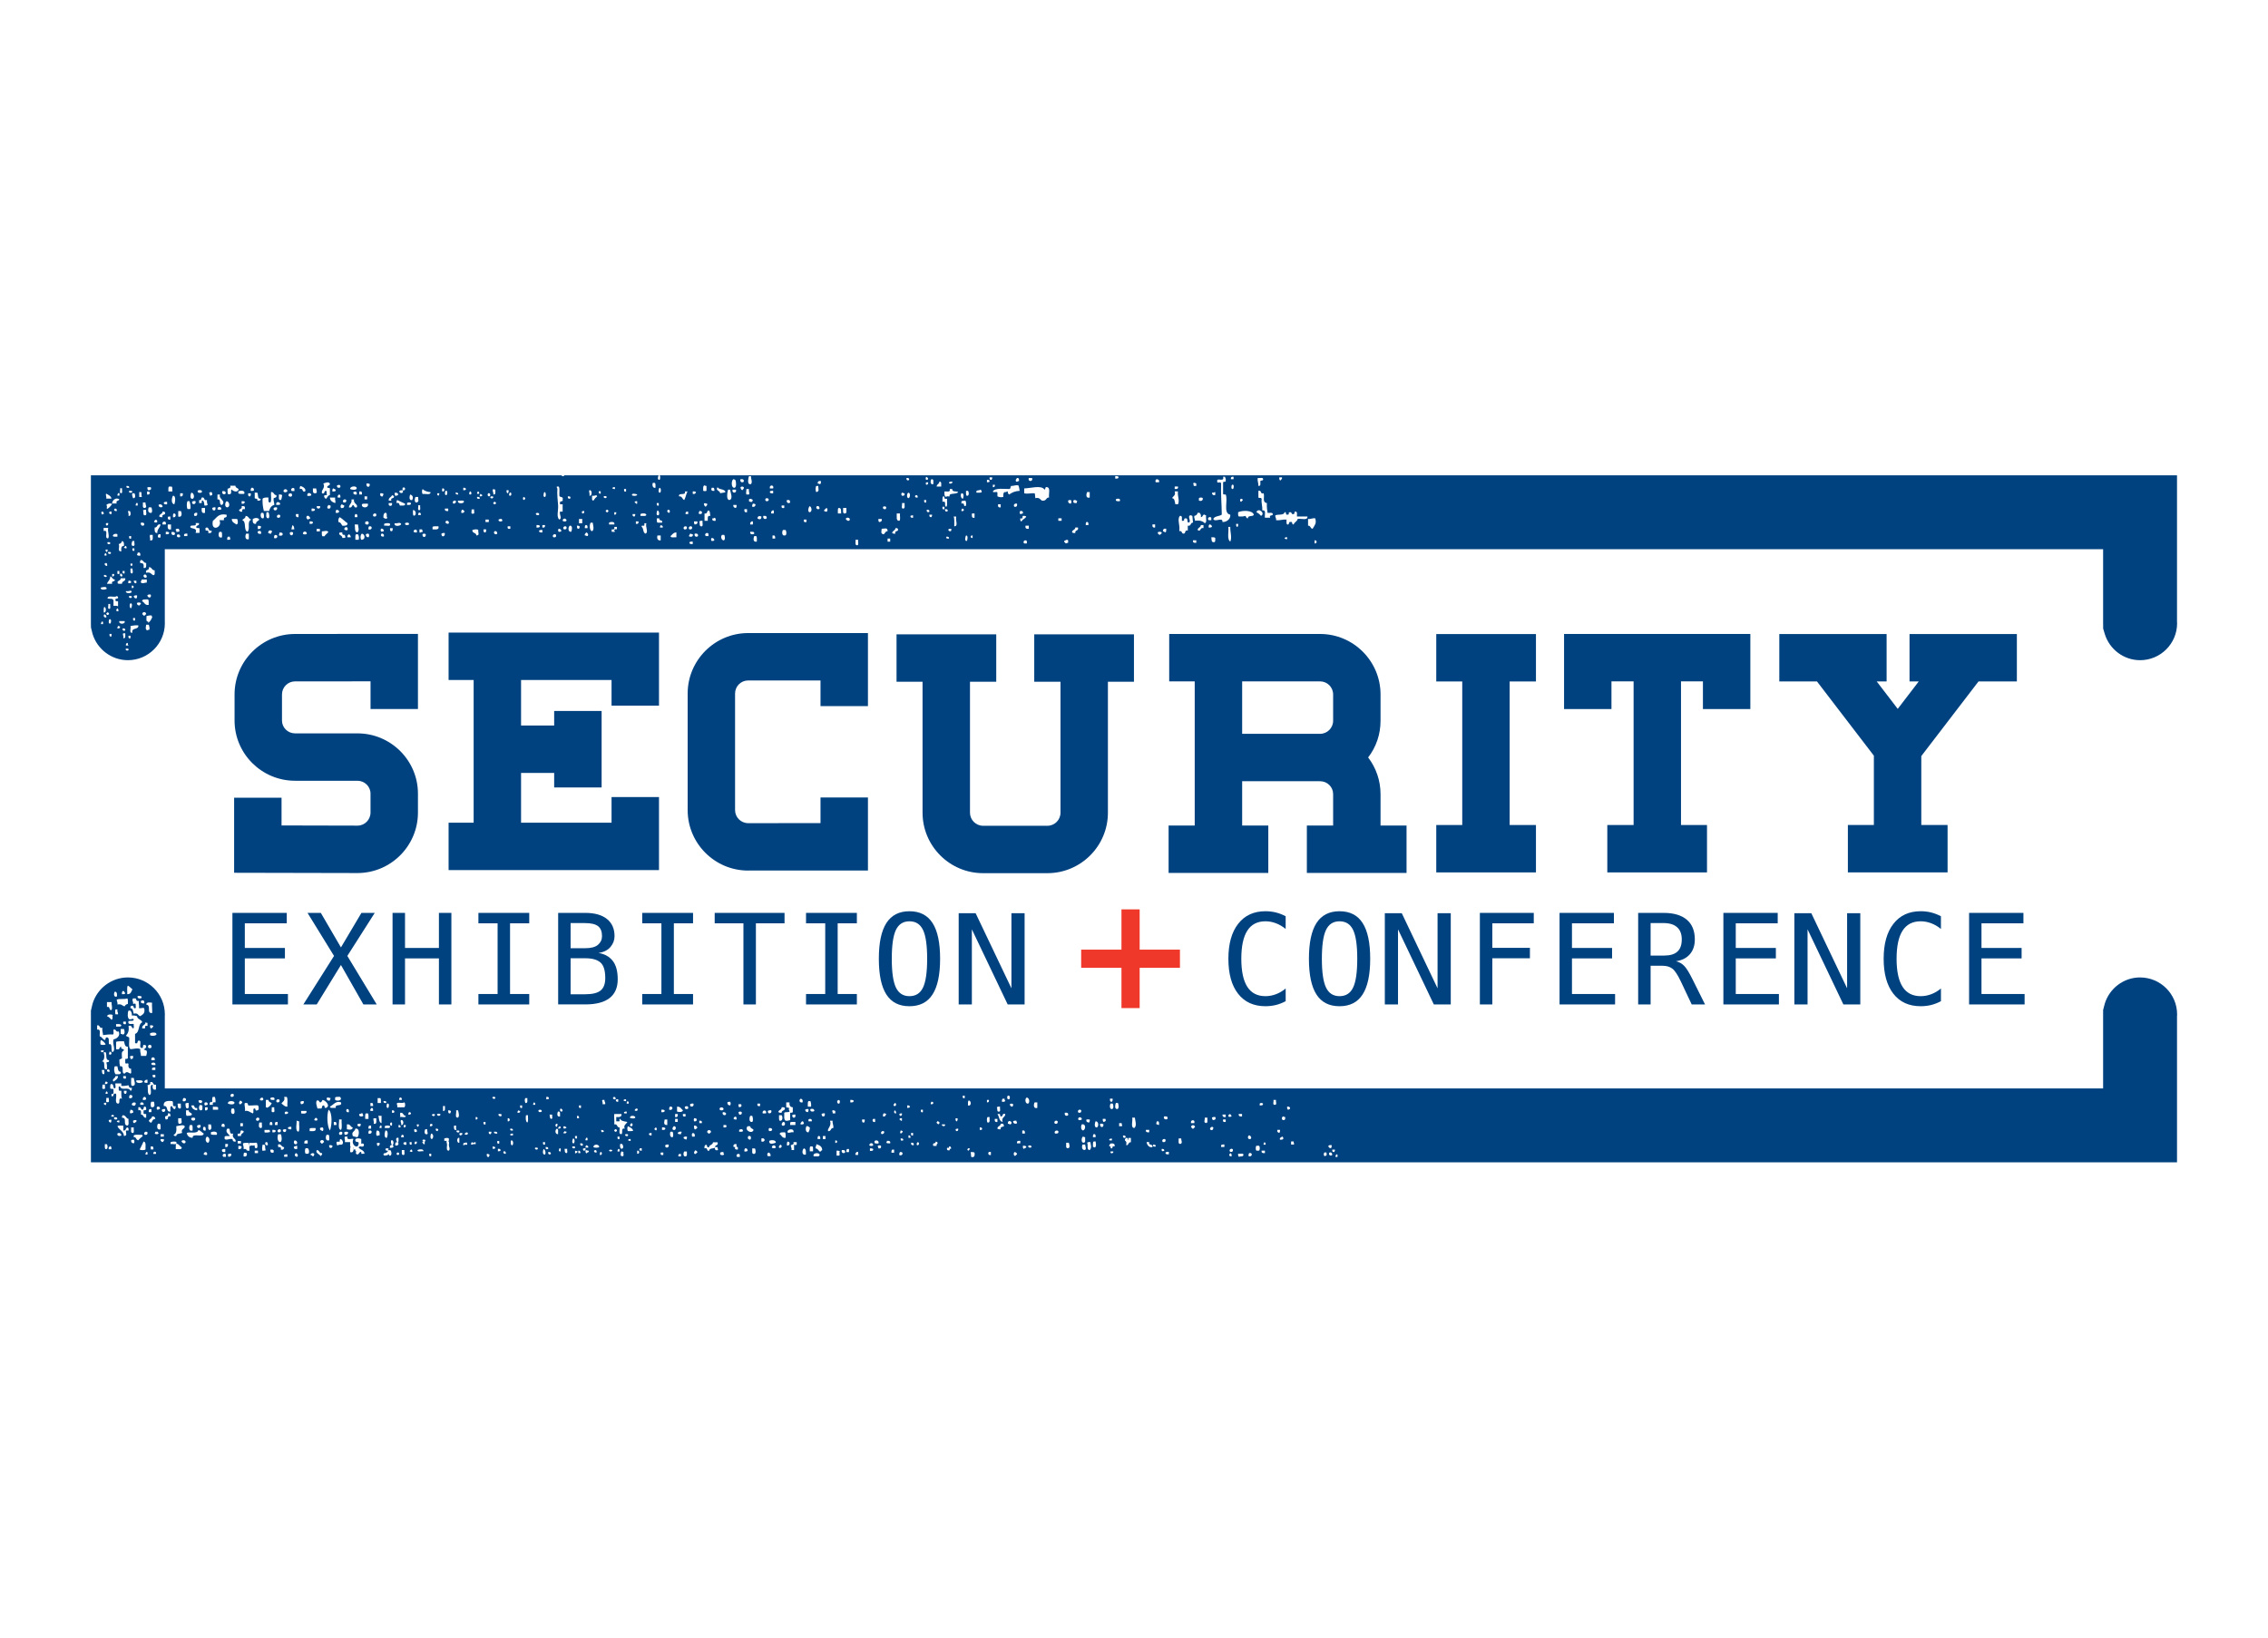
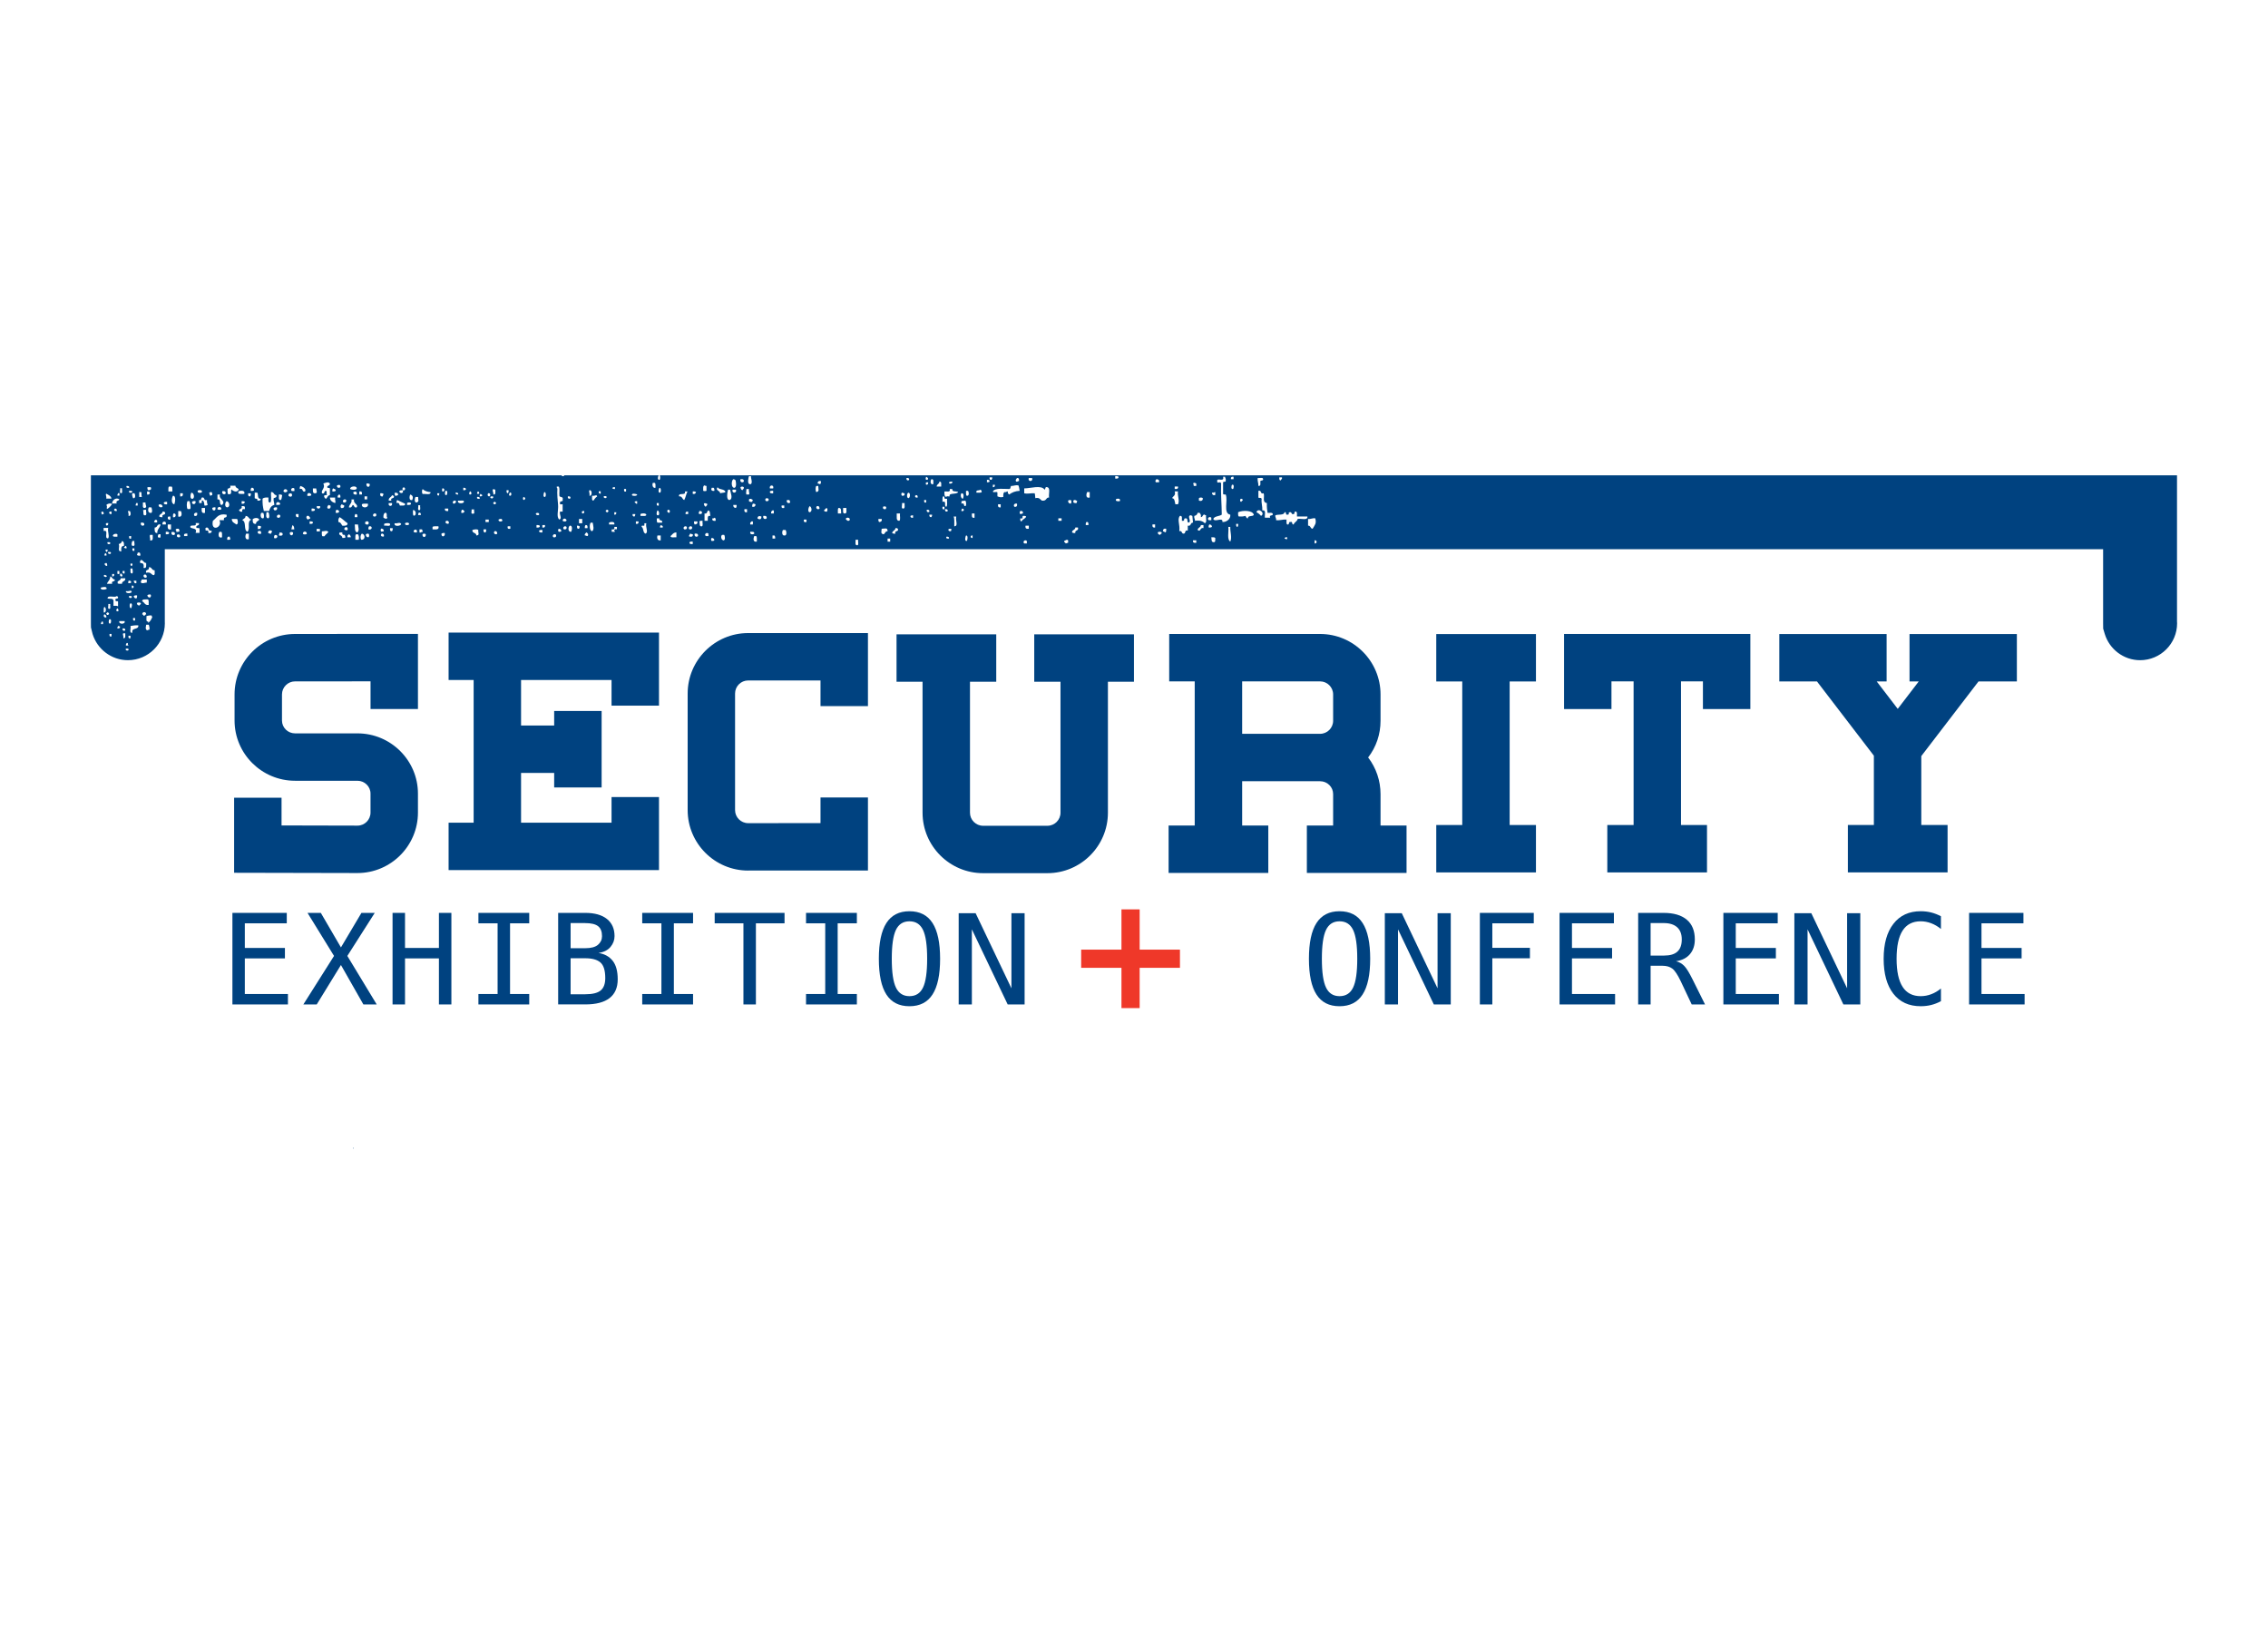
<svg xmlns="http://www.w3.org/2000/svg" id="Layer_1" viewBox="0 0 180 130">
  <defs>
    <style>      .st0 {        fill: #004280;      }      .st1 {        fill: #ef3829;      }      .st2 {        fill: #00427a;      }    </style>
  </defs>
  <polygon class="st1" points="89.005 80.027 89.005 76.83 85.807 76.83 85.807 75.386 89.005 75.386 89.005 72.19 90.449 72.19 90.449 75.386 93.647 75.386 93.647 76.83 90.449 76.83 90.449 80.027 89.005 80.027" />
  <polygon class="st0" points="18.446 72.469 22.76 72.469 22.76 73.297 19.43 73.297 19.43 75.253 22.613 75.253 22.613 76.082 19.43 76.082 19.43 78.909 22.852 78.909 22.852 79.737 18.446 79.737 18.446 72.469" />
  <polygon class="st0" points="24.407 72.469 25.462 72.469 27.059 75.21 28.685 72.469 29.742 72.469 27.566 75.886 29.898 79.737 28.84 79.737 27.059 76.607 25.137 79.737 24.076 79.737 26.51 75.886 24.407 72.469" />
  <polygon class="st0" points="31.155 72.469 32.144 72.469 32.144 75.253 34.835 75.253 34.835 72.469 35.824 72.469 35.824 79.737 34.835 79.737 34.835 76.082 32.144 76.082 32.144 79.737 31.155 79.737 31.155 72.469" />
  <polygon class="st0" points="37.969 72.469 42.003 72.469 42.003 73.297 40.48 73.297 40.48 78.909 42.003 78.909 42.003 79.737 37.969 79.737 37.969 78.909 39.492 78.909 39.492 73.297 37.969 73.297 37.969 72.469" />
  <path class="st0" d="M44.299,72.469h2.151c.743,0,1.317.161,1.719.483.402.321.604.775.604,1.362,0,.315-.107.6-.32.857-.212.256-.531.416-.956.481.477.071.851.276,1.122.611.27.336.406.829.406,1.477,0,.659-.215,1.157-.647,1.492-.431.336-1.074.503-1.929.503h-2.151v-7.268ZM45.286,73.278v1.996h1.144c.474,0,.817-.09,1.03-.273.213-.183.319-.411.319-.686,0-.367-.105-.632-.315-.793-.209-.162-.554-.243-1.034-.243h-1.144ZM45.286,76.072v2.857h1.163c.571,0,.98-.1,1.222-.3.243-.2.366-.527.366-.985,0-.605-.129-1.018-.386-1.24-.256-.223-.656-.333-1.202-.333h-1.163Z" />
  <polygon class="st0" points="50.97 72.469 55.004 72.469 55.004 73.297 53.481 73.297 53.481 78.909 55.004 78.909 55.004 79.737 50.97 79.737 50.97 78.909 52.493 78.909 52.493 73.297 50.97 73.297 50.97 72.469" />
  <polygon class="st0" points="56.721 72.469 62.265 72.469 62.265 73.297 59.992 73.297 59.992 79.737 59.003 79.737 59.003 73.297 56.721 73.297 56.721 72.469" />
  <polygon class="st0" points="63.971 72.469 68.005 72.469 68.005 73.297 66.482 73.297 66.482 78.909 68.005 78.909 68.005 79.737 63.971 79.737 63.971 78.909 65.494 78.909 65.494 73.297 63.971 73.297 63.971 72.469" />
  <path class="st0" d="M74.612,76.111c0,1.266-.2,2.21-.601,2.833-.401.624-1.012.935-1.833.935-.822,0-1.432-.31-1.831-.931-.398-.619-.598-1.565-.598-2.837,0-1.27.2-2.215.6-2.838.401-.623,1.011-.935,1.829-.935.821,0,1.432.312,1.833.935s.601,1.569.601,2.838M73.584,76.111c0-1.067-.109-1.83-.329-2.288-.219-.457-.578-.686-1.077-.686-.497,0-.855.229-1.074.686-.218.458-.328,1.221-.328,2.288,0,1.064.11,1.826.328,2.282.22.458.577.687,1.074.687.499,0,.859-.227,1.077-.684.219-.456.329-1.217.329-2.286" />
  <polygon class="st0" points="76.086 72.493 77.43 72.493 80.272 78.457 80.272 72.493 81.318 72.493 81.318 79.738 79.975 79.738 77.132 73.775 77.132 79.738 76.086 79.738 76.086 72.493" />
-   <path class="st0" d="M102.037,79.479c-.249.133-.506.234-.769.3-.263.066-.542.099-.836.099-.932,0-1.655-.33-2.17-.989-.515-.658-.771-1.585-.771-2.778,0-1.188.259-2.113.777-2.777.518-.665,1.238-.997,2.164-.997.295,0,.573.034.836.1.263.067.52.166.769.299v1.009c-.239-.198-.498-.349-.773-.453-.277-.105-.553-.156-.832-.156-.641,0-1.118.247-1.437.74-.318.494-.478,1.238-.478,2.235,0,.992.16,1.735.478,2.229.319.494.796.74,1.437.74.286,0,.565-.052.839-.157.274-.103.529-.255.767-.452v1.007Z" />
  <path class="st0" d="M108.746,76.111c0,1.266-.2,2.21-.602,2.833-.399.624-1.011.935-1.832.935-.822,0-1.432-.31-1.83-.931-.399-.619-.599-1.565-.599-2.837,0-1.27.201-2.215.601-2.838.4-.623,1.01-.935,1.828-.935.821,0,1.433.312,1.832.935.402.623.602,1.569.602,2.838M107.719,76.111c0-1.067-.109-1.83-.33-2.288-.219-.457-.578-.686-1.077-.686-.497,0-.855.229-1.073.686-.219.458-.329,1.221-.329,2.288,0,1.064.11,1.826.329,2.282.219.458.576.687,1.073.687.499,0,.859-.227,1.077-.684.22-.456.33-1.217.33-2.286" />
  <polygon class="st0" points="109.907 72.493 111.251 72.493 114.092 78.457 114.092 72.493 115.14 72.493 115.14 79.738 113.796 79.738 110.953 73.775 110.953 79.738 109.907 79.738 109.907 72.493" />
  <polygon class="st0" points="117.45 72.469 121.728 72.469 121.728 73.297 118.438 73.297 118.438 75.244 121.422 75.244 121.422 76.072 118.438 76.072 118.438 79.737 117.45 79.737 117.45 72.469" />
  <polygon class="st0" points="123.774 72.469 128.088 72.469 128.088 73.297 124.759 73.297 124.759 75.253 127.942 75.253 127.942 76.082 124.759 76.082 124.759 78.909 128.181 78.909 128.181 79.737 123.774 79.737 123.774 72.469" />
  <path class="st0" d="M133.016,76.306c.253.065.469.185.648.367.179.18.4.539.667,1.077l.989,1.987h-1.058l-.866-1.834c-.25-.523-.474-.86-.673-1.011-.2-.15-.46-.225-.781-.225h-.941v3.071h-.988v-7.268h2.025c.798,0,1.41.181,1.836.542.424.359.636.88.636,1.561,0,.479-.129.873-.391,1.176-.261.303-.628.489-1.102.558M131.001,73.278v2.579h1.077c.47,0,.821-.104,1.051-.316.231-.211.345-.533.345-.969,0-.419-.123-.74-.367-.962-.245-.221-.602-.333-1.069-.333h-1.037Z" />
  <polygon class="st0" points="136.776 72.469 141.088 72.469 141.088 73.297 137.759 73.297 137.759 75.253 140.942 75.253 140.942 76.082 137.759 76.082 137.759 78.909 141.183 78.909 141.183 79.737 136.776 79.737 136.776 72.469" />
  <polygon class="st0" points="142.41 72.493 143.754 72.493 146.596 78.457 146.596 72.493 147.642 72.493 147.642 79.738 146.3 79.738 143.457 73.775 143.457 79.738 142.41 79.738 142.41 72.493" />
  <path class="st0" d="M154.042,79.479c-.25.133-.506.234-.769.3-.263.066-.542.099-.836.099-.932,0-1.655-.33-2.169-.989-.514-.658-.772-1.585-.772-2.778,0-1.188.258-2.113.777-2.777.517-.665,1.238-.997,2.164-.997.295,0,.574.034.836.1.263.067.519.166.769.299v1.009c-.239-.198-.498-.349-.774-.453-.276-.105-.553-.156-.831-.156-.639,0-1.119.247-1.437.74-.319.494-.477,1.238-.477,2.235,0,.992.158,1.735.477,2.229.318.494.797.74,1.437.74.286,0,.565-.052.84-.157.273-.103.528-.255.766-.452v1.007Z" />
  <polygon class="st0" points="156.277 72.469 160.59 72.469 160.59 73.297 157.261 73.297 157.261 75.253 160.445 75.253 160.445 76.082 157.261 76.082 157.261 78.909 160.683 78.909 160.683 79.737 156.277 79.737 156.277 72.469" />
  <path class="st0" d="M172.779,49.361v-11.63H52.354c.062.074.058.344-.02.361-.172.015-.13-.272-.047-.361h-7.522c.002.02.003.04-.006.07-.104.011-.177-.006-.2-.07H7.215v11.756l.005.328.129.52c.371,1.198,1.49,2.073,2.803,2.073,1.617,0,2.932-1.315,2.932-2.933l-.004-.078v-5.798h153.834v5.885l.005.422.128.426c.368,1.2,1.488,2.077,2.804,2.077,1.618,0,2.935-1.315,2.935-2.933l-.007-.114ZM101.532,37.895h.208c.045.156-.081.15-.103.243-.113-.006-.11-.123-.105-.243ZM99.821,37.944c.125.031.376-.06.415.049.067.191-.141.124-.208.193-.015.165.07.421-.155.389.012-.238-.092-.368-.052-.631ZM98.471,39.594c.085-.015.091.046.155.048.041.134-.103.098-.103.195-.131-.004-.122-.18-.052-.243ZM97.901,37.848v.193h-.209c-.023-.151.045-.216.209-.193ZM96.397,39.06c.112-.008.023.172.051.243-.195.036-.253-.056-.26-.195.083-.003.199.025.209-.049ZM95.151,39.546c.066-.066.246-.066.31,0,.02.222-.164.253-.31.195v-.195ZM94.736,38.332c.108-.02.138.034.207.049v.195h-.207c.031-.154-.098-.151,0-.243ZM93.231,38.623h.259c.037.18-.082.214-.259.195v-.195ZM85.188,39.74c.11-.107.231-.01.311.048-.028.039-.054.08-.051.146-.119.017-.2-.008-.26-.048v-.146ZM81.65,37.947h.261c.105.317-.364.317-.261,0ZM80.716,37.947c.162-.021.167.103.157.242-.094-.004-.108.06-.208.05-.113-.102-.01-.216.051-.291ZM78.798,38.48h.155c.015.128-.02.209-.155.195v-.195ZM75.58,38.238c.079.153-.3.234-.261.049.061-.041.141-.065.261-.049ZM73.504,37.849c.106.036.212.146.103.243-.207.008-.136-.123-.103-.243ZM70.08,40.228c.215-.085.326.019.207.193-.162.023-.232-.041-.207-.193ZM59.443,37.801h.157c-.012.19.146.474,0,.631h-.104c-.202-.025-.1-.526-.052-.631ZM59.236,38.82h.207c-.044.195.077.358,0,.436h-.207c-.051-.198.007-.196,0-.436ZM56.484,38.723h.156c.045.056.07.131.052.242-.248.037-.271-.103-.208-.242ZM54.98,39.014c.122-.017.199.008.259.049-.03.101-.08.184-.259.145v-.194ZM52.334,38.723c.141-.012.15.34.052.388-.197.032-.098-.34-.052-.388ZM52.126,39.936h.156v.195c-.172.049-.169-.067-.156-.195ZM48.753,40.859v-.195h.156c.015.128-.019.209-.156.195ZM48.806,38.674v.146c-.108.02-.137-.032-.209-.048.013-.085.091-.112.209-.098ZM46.471,41.684c.162-.021.166.104.157.243h-.209c-.015-.114.007-.186.052-.243ZM39.153,38.82c.044.026.086.051.157.048-.016.164.07.421-.157.388.034-.18-.131-.307,0-.436ZM37.921,39.01c.09.012.12.083.104.193h-.157c-.021-.1.037-.126.052-.193ZM35.108,38.772c.209-.047.209.291,0,.242-.037-.149-.037-.093,0-.242ZM32.98,39.451h.207c-.013.238.103.346-.104.437-.233.045-.171-.35-.103-.437ZM31.949,38.926v-.194c.226-.174.312.262 0.0.194.15.208-.18.31-.26.097.009-.104.131-.103.26-.098ZM31.586,39.315c-.094-.007-.109.06-.207.049-.044-.057-.068-.13-.054-.243.179-.02.296.015.261.195ZM30.54,40.713c.276-.06.065.328.207.388-.082.142-.191.059-.311,0-.024-.185.016-.309.103-.388ZM29.088,38.384c.121-.017.2.007.259.048.032.317-.326.268-.259-.048ZM28.933,39.402h.207v.243h-.207v-.243ZM28.309,38.723c.045.229-.417.158-.518.097-.03-.209.446-.286.518-.097ZM28.309,39.256c-.177.021-.294-.013-.259-.193.169-.08.303-.044.259.193ZM27.48,39.694c.023.151-.047.216-.209.195-.164-.133.065-.346.209-.195ZM27.115,40.034c.079.026.133.073.208.097-.007.14-.065.23-.259.195-.065-.148-.039-.188.051-.291ZM27.011,38.675c-.099.094-.316.051-.258-.146.146-.052.291-.075.258.146ZM27.011,39.499h-.206c-.043-.153.045-.185.103-.243.115.008.112.124.103.243ZM24.705,39.269c-.004.123-.173.097-.311.097-.06-.296.261-.272.311-.097ZM22.134,39.257c.121-.013.198.008.259.049-.034.129-.022.304-.103.388-.24.031-.132-.265-.157-.437ZM22.239,40.034c-.062.056-.185.055-.311.049-.078-.306.312-.276.311-.049ZM21.304,39.499c.017.164-.07.421.157.389.12-.178.018-.567.051-.825.254-.027.193.242.417.242.068.209-.107.191-.209.243-.038.231.058.334.051.535-.247.06-.352.251-.415.484h-.415c-.083-.373-.109-.508-.104-.971.085-.099.262-.114.467-.098ZM20.216,39.111h.206c.096.156-.019.506.261.486.022.151-.113.155-.261.145.067-.19-.141-.125-.206-.194v-.437ZM20.718,41.794c-.007.14-.065.231-.259.195v-.243c.122-.013.199.009.259.048ZM19.954,38.725c.175-.032.191.081.209.195-.06.041-.138.065-.261.049-.016-.114.009-.186.052-.243ZM19.695,39.163h.208c.017.113-.009.185-.051.242-.164.021-.164-.103-.157-.242ZM17.984,39.791c.222-.006.315.46.052.485-.236-.002-.177-.414-.052-.485ZM17.646,38.993c.177-.02.296.014.259.195-.128.115-.325.02-.259-.195ZM17.258,39.257h.207c-.162.353.513.484.156.827-.295.016-.022-.499-.363-.437v-.389ZM17.568,40.422c-.065.066-.244.066-.31,0-.009-.238.321-.238.31,0ZM16.012,38.966c.108.202-.283.182-.311.098-.108-.202.283-.182.311-.098ZM15.441,40.955c-.103-.103-.015-.298.209-.242.02.166-.016.277-.209.242ZM15.249,39.827c.061-.04.142-.065.26-.048.114.284-.327.338-.26.048ZM15.183,39.111c.209-.015.297.426.103.486-.245.041-.166-.39-.103-.486ZM13.833,40.034c-.284-.049-.202-.534-.104-.68.263-.017.167.556.104.68ZM13.417,38.627h.209c.079.07.045.248.051.388h-.311c.006-.14-.028-.318.051-.388ZM13.365,41.004h.157v.243c-.212.054-.258-.15-.157-.243ZM13.262,39.839v.195c-.147.01-.283.006-.259-.146.061-.041.141-.065.259-.049ZM12.899,41.053c-.119.016-.2-.008-.259-.049-.009-.218.259-.177.259-.388.119-.014.195.013.207.098.041.216-.31.065-.207.34ZM12.899,40.228c-.119.104-.326.017-.312-.146.119-.105.326-.019.312.146ZM12.223,41.441c.155-.499.498.207,0,0h0ZM11.912,42.898c.031-.224-.071-.294,0-.437h.207c-.013.195.085.499-.207.437ZM12.016,40.713c-.296.046-.292-.263-.207-.437h.207c.041.116.103.336,0,.437ZM11.964,38.675c.075.147.007.248-.207.242-.044-.056-.069-.128-.051-.242h.258ZM11.673,39.016c.108-.021.138.033.209.047.023.151-.045.216-.209.195v-.242ZM11.393,45.082c.045-.336-.047-.383-.259-.389-.056-.151-.023-.128.052-.242.21.014.197.237.415.242-.007.19.064.447-.208.389ZM11.652,45.81c-.142.151-.366-.061-.206-.194.176-.033.19.08.206.194ZM10.875,44.062c-.006-.088.065-.102.052-.195h.156c.043.056.069.13.051.243-.119.016-.199-.007-.259-.049ZM11.497,40.908c-.196.01-.053-.304-.155-.388.06-.041.142-.062.259-.049-.045.136.108.456-.104.437ZM11.342,39.888h.207c-.035.174.169.376-.052.437-.239.031-.132-.265-.155-.437ZM11.445,41.683c-.127.117-.324.021-.259-.193.177-.02.296.013.259.193ZM11.05,39.063h.157c.047.107-.007.209.052.388h-.209v-.388ZM10.823,39.936c.155-.048.094.11.104.195h-.156c-.022-.1.036-.128.051-.195ZM9.994,46.927c.179.021.292-.019.414-.049-.009.056.013.086.051.097-.007.145-.523.166-.465-.048ZM10.2,51.199c-.015.067-.128.04-.206.048-.023-.101.036-.128.05-.195.187-.074.034.166.157.147ZM10.563,43.335c-.196.032-.097-.34-.053-.388h.157c-.042.122.101.418-.104.388ZM10.51,43.529h.157v.193c-.172.049-.169-.067-.157-.193ZM10.51,45.519c-.223.033-.138-.224-.154-.388h.154c.014.206.058.247,0,.388ZM10.823,46.101v.195c-.172.034-.188-.081-.207-.195h.207ZM10.511,44.742c.023.102-.033.13-.051.195-.09-.012-.119-.083-.103-.195h.154ZM10.408,42.752c-.172.049-.167-.066-.155-.195h.155v.195ZM10.2,40.956c.025-.166-.019-.271-.052-.388h.157c.071.081.122.436-.104.388ZM10.2,46.101c.138-.015.223.018.208.146-.067.063-.19.063-.26,0,.029-.039.056-.079.052-.146ZM10.252,47.315c.082.003.199-.023.207.049.055.17-.318.13-.207-.049ZM10.356,47.897c.196-.032.098.34.051.388-.138.014-.146-.342-.051-.388ZM10.459,46.684v-.194c.201-.039.201.232,0,.194ZM10.564,49.063h.155v.193c-.171.048-.168-.066-.155-.193ZM10.616,47.315c.06-.041.141-.065.259-.049.017.114-.008.186-.052.243-.132-.007-.2-.07-.207-.195ZM10.563,39.548c-.047-.108-.114-.324-.053-.388h.157c.071.081.121.436-.104.388ZM10.51,39.014c.017.126-.349.17-.258-.049.12-.016.199.008.258.049ZM10.044,38.578c.138-.013.224.017.209.146-.134.014-.258.017-.209-.146ZM10.043,43.53c-.108.019-.136-.033-.207-.05.02-.063.092-.077.105-.146.089.012.118.083.102.195ZM9.888,45.324v.195c-.172.048-.169-.066-.155-.195h.155ZM9.836,43.335c-.226-.003-.229.204-.207.436-.354.004-.089-.326-.207-.583.147-.024.234-.105.259-.242.155.034.175.195.155.388ZM9.681,45.762c-.18.034-.185-.171-.103-.243.103.04.185.171.103.243ZM8.903,46.344h-.414c.066-.213.268-.301.259-.582.17.034.162.238.364.242.041.216-.311.065-.209.34ZM8.587,41.907c-.066.321.123.61,0,.826-.378.049.096-.704-.363-.582v-.243h.363ZM8.587,41.52c.015.128-.02.209-.155.195-.054-.135-.059-.206.155-.195ZM8.851,40.615v.195c-.239.044-.266-.257,0-.195ZM8.592,43.82c.083.003.2-.021.209.048.055.171-.319.13-.209-.048ZM8.748,43.092c.055.169-.318.129-.209-.049.082.003.199-.021.209.049ZM8.384,43.626h.156c.022.101-.034.129-.051.195-.09-.012-.117-.084-.104-.195ZM8.451,44.103h-.155c-.022-.101.036-.128.052-.193.09.012.118.082.103.193ZM8.489,45.728c-.08.133-.163.074-.258,0,.041-.169.183-.056.258,0ZM8.296,44.735c.06.007.093-.011.103-.049.116.009.113.124.105.243-.133-.007-.202-.072-.208-.195ZM8.903,45.762v-.195h.156c.014.128-.018.209-.156.195ZM8.955,42.557c-.011-.174.27-.218.363-.146v.195c-.138,0-.296.018-.363-.049ZM9.059,40.422c.045.011.05-.018.053-.048.136-.015.17.066.156.194-.137.015-.224-.018-.209-.146ZM9.318,45.324h.157c-.029.07.06.251-.052.242-.173.051-.08-.149-.104-.242ZM9.532,38.762h.155c-.031.118.065.352-.051.388-.204.03-.061-.267-.103-.388ZM9.377,39.151c.155-.049.094.108.103.194h-.156c-.021-.101.036-.128.053-.194ZM9.467,39.628c-.011.167-.306.07-.207.34h-.363c.008-.252.289-.505.57-.34ZM8.481,40.404c-.029-.085.064-.285-.05-.291.053-.123.336-.195.466-.097-.117.151-.217.316-.416.388ZM8.431,39.191c.173.098.373.168.415.389h-.415c.045-.185-.085-.31,0-.389ZM8.073,40.615c.136-.014.171.067.155.195-.06-.009-.09.01-.103.048-.074-.059-.116-.184-.052-.243ZM8.464,46.748c-.093.063-.515.124-.468-.097.126-.035.494-.141.468.097ZM8.177,49.547h-.157c-.021-.102.037-.128.052-.195.155-.049.094.11.104.195ZM8.284,48.183c.155.011.177.492-.051.437.011-.152-.035-.356.051-.437ZM8.285,48.765c.089.045.181.093.155.244-.209.054-.255-.15-.155-.244ZM8.596,48.815h-.104c.012-.041-.02-.047-.052-.05v-.095c.046.009.051-.019.052-.05h.104c-.008.044.021.047.052.05v.095c-.045-.007-.048.019-.052.05ZM8.592,47.946h.156c-.032.118.064.351-.053.388-.203.031-.06-.268-.103-.388ZM8.695,49.159c.175-.059.13.327.053.34-.174.061-.126-.329-.053-.34ZM8.851,50.519c-.171.048-.168-.067-.157-.195h.157v.195ZM9.007,48.091v-.437c-.114-.193-.234-.079-.468-.145-.02-.311.595-.026.728-.195.046.022.093.042.102.097.051.176-.232.041-.207.194.005.217.119.063.207.146v.389c-.067-.068-.224-.049-.362-.049ZM9.318,48.285c.074.059.119.187.052.243-.229.007-.135-.17-.052-.243ZM9.318,49.887c-.021-.101.037-.128.052-.195.085-.014.091.047.157.049.014.128-.071.16-.209.146ZM9.474,49.304h.415c.106.278-.521.278-.415,0ZM9.942,50.033c-.098.095-.248.028-.209-.146.137-.014.224.018.209.146ZM9.785,50.664c.048-.186-.084-.31,0-.388h.157c-.015.163.069.42-.157.388ZM9.681,46.344c-.138,0-.296.019-.363-.048.033-.043.064-.088,0-.098.068-.115.263-.112.261-.291h.363c.048.272-.28.193-.26.437ZM9.994,51.489c.082.004.199-.021.206.049.056.169-.316.129-.206-.049ZM10.356,50.664c-.172.048-.169-.067-.157-.195h.157v.195ZM10.51,50.227c-.295.052-.096-.359-.154-.534.191-.032.377-.066.622-.048.047.385-.577.139-.468.582ZM11.072,48.07c-.132-.006-.201-.07-.209-.194.068-.066.247-.066.312,0,.04.133-.101.097-.103.194ZM11.238,46.003h.413v.243c-.162,0-.336.116-.465,0-.044-.138.074-.126.052-.243ZM11.747,47.585c.087.081.041.285.051.437-.323.044-.323-.214-.518-.291,0-.195.272-.136.467-.146ZM11.696,47.246c.06-.041.14-.065.259-.049.058.151.023.129-.052.243-.131-.007-.2-.072-.207-.195ZM11.393,48.868c-.021-.042-.045-.087-.103-.097-.009-.238.322-.238.311,0-.101,0-.064.133-.208.097ZM11.652,50.033c-.142-.146-.067-.261-.051-.437h.208c.032.117.075.223.051.388-.093-.007-.108.06-.209.049ZM11.779,49.344c-.239.032-.131-.264-.154-.436.123-.029.237-.07.413-.048-.007.056.015.086.053.097-.138.443-.448.576-.312.387ZM12.172,45.664c-.183-.07-.212-.287-.571-.195-.108-.31.296-.143.208-.437h.103c.151.056.154.245.364.243-.016.147.059.378-.104.388ZM12.69,42.704c-.041-.027-.084-.051-.155-.049-.015-.114.008-.187.051-.243h.157c.006.12.009.236-.053.292ZM12.484,42.316c-.233.008-.217-.219-.208-.437.253.01.151-.313.467-.243-.041.268-.275.358-.259.681ZM12.899,41.635c-.084-.296.361-.319.259,0h-.259ZM13.158,42.411v-.193c.122-.017.199.007.259.049.024.151-.109.155-.259.144ZM13.573,42.024c-.301.074-.268-.168-.258-.388h.258v.388ZM13.877,42.427c-.126.115-.324.021-.259-.193.178-.021.296.013.259.193ZM13.729,41.054c-.006-.12-.006-.235.052-.291.238-.043.209.383-.052.291ZM13.936,42.073c.008-.105.132-.104.259-.098-.006.087.066.103.052.195-.06.041-.138.065-.258.049.003-.069.007-.138-.053-.146ZM14.292,42.623c-.152.099-.348-.039-.207-.195.162-.021.231.043.207.195ZM14.145,41.005v-.437h.207c.09.133.122.544-.207.437ZM14.299,39.402v-.242h.209c.02.166-.016.277-.209.242ZM14.87,42.557h-.259v-.146c.06-.041.141-.065.259-.048v.194ZM14.887,40.41c-.083-.123-.083-.508,0-.63h.155c.048.17.13.498.051.63h-.206ZM15.837,42.3h-.312c.156-.421-.279-.288-.415-.437-.064-.304.555.034.415-.34h.26c.074.248-.238.135-.208.34.013.101.228.014.26.098v.34ZM15.96,39.937h-.156v-.243c.204.063.137-.133.208-.195.29-.076.105.29.416.195-.022.168.021.273.051.389-.061.04-.138.063-.258.047-.006-.157-.028-.3-.106-.388-.203-.077-.017.209-.155.194ZM16.271,40.713c-.301.074-.268-.167-.259-.388h.259v.388ZM16.531,42.316c.041-.166-.027-.234-.207-.195-.005-.18-.078-.157.051-.243.264-.037.101.325.415.243.037.18-.082.214-.259.195ZM16.738,39.354c-.142.021-.046-.18-.157-.194.014-.052.104-.032.104-.097.162-.023.167.103.157.242-.061-.007-.092.01-.105.049ZM17.102,40.276c.008.121.011.237-.103.243-.137.013-.135-.101-.155-.194.06-.041.139-.063.258-.049ZM17.62,42.656c-.33.107-.299-.304-.207-.437h.155c.087.081.042.285.052.437ZM17.776,41.296h-.363c.291.575-.713.976-.518.049.302-.219.413-.615,1.088-.486.07.374-.277.062-.208.437ZM18.036,42.849c-.016-.114.008-.186.052-.243h.155c-.004.069-.007.138.051.146-.006.107-.128.105-.258.097ZM18.763,41.635c-.151-.117-.372-.171-.364-.436h.416c.068.079.112.429-.051.436ZM18.372,38.848c-.09.115.104.436-.258.388-.087-.08-.042-.285-.052-.436.102-.051.277-.035.209-.243h.413c0,.18.193.176.259.291-.107.296-.446.144-.571,0ZM18.917,39.014c.144-.085.581-.113.466.194-.161-.01-.38.033-.466-.048v-.146ZM19.436,39.839c-.03.101-.079.184-.258.146v-.194c.121-.017.2.007.258.048ZM18.968,40.519c.031-.149.282-.095.209-.34.121-.017.2.008.258.049v.194c-.176-.039-.244.027-.206.194-.165.042-.198-.042-.261-.097ZM19.748,42.801c-.329.107-.299-.304-.209-.437h.209v.437ZM19.643,42.218c-.34-.118-.059-.816-.414-.922.07-.129.273-.133.259-.34.261,0,.238.263.467.292-.399.149-.057.693-.312.971ZM20.318,41.587c-.254.027-.277-.16-.258-.388.16-.095.421-.13.518.049-.07.129-.272.133-.26.34ZM20.718,42.377c-.176.02-.296-.015-.259-.195.169-.078.301-.043.259.195ZM20.89,41.15c-.236.034-.233-.331-.155-.437h.155c.06.064.103.383,0,.437ZM21.148,40.664h.157c.047.069.147.498-.052.485-.197-.07-.104-.339-.104-.485ZM21.497,42.377c-.094.006-.108-.059-.208-.049-.029-.24.2-.29.31-.146-.026.074-.074.124-.103.195ZM21.72,40.325c.06-.041.141-.063.259-.049.112.283-.33.337-.259.049ZM21.755,42.716c-.015-.113.009-.185.053-.242.307-.065.251.347-.053.242ZM22.239,40.908c.025.151-.045.216-.208.193-.16-.133.065-.345.208-.193ZM22.171,42.522c-.097-.093.031-.087,0-.243.129-.005.253-.007.259.098.024.151-.109.156-.259.146ZM22.497,39.014c-.007-.238.323-.238.311,0-.138.079-.195.111-.311,0ZM22.902,39.225c.376-.25.376.397,0,.146v-.146ZM23.001,42.279c.069-.063.193-.063.259,0,.038.29-.296.29-.259,0ZM23.328,42.024h-.202c-.003.009-.005.012-.005,0h.005c.019-.052.082-.396.082-.327.191.035.141.493.119.327ZM23.367,38.983h-.206c-.16-.134.064-.346.206-.195v.195ZM23.692,41.053c-.193.034-.229-.077-.209-.242h.209v.242ZM23.795,38.82c-.015-.113.008-.185.052-.243.199.057.485.237.364.437-.29.077-.105-.29-.416-.195ZM24.039,42.377c-.01-.238.321-.238.311,0-.065.066-.246.066-.311,0ZM24.47,41.248c-.123-.027-.215-.188-.103-.292.193-.051.167.104.258.146.017.113-.148.056-.155.147ZM24.574,41.587v-.195c.122-.016.199.009.259.049.022.151-.112.157-.259.146ZM24.729,40.568v-.195c.122-.016.199.007.259.048.024.152-.109.157-.259.147ZM24.989,39.16c-.193.002-.15-.216-.155-.388h.259c.002.148.161.397-.104.388ZM25.389,42.182h-.261v-.195h.261v.195ZM25.144,40.179h.259c.085.257-.341.257-.259,0ZM25.663,38.384c.175-.056.388-.171.519,0,.022.165-.157.145-.208.243-.045.157.167.068.208.145v.534c-.188.018-.191.209-.312.291-.101-.035-.138-.129-.155-.243.061-.041.14-.064.259-.048-.113-.041.02-.31-.104-.34-.189-.016-.048.28-.311.195-.108-.253.295-.415.103-.776ZM25.752,42.572h-.157c-.08-.071-.045-.25-.051-.389.223-.003.394-.108.518.049-.089.126-.235.2-.31.34ZM26.026,40.373c-.112-.101-.011-.216.053-.291.043.026.083.051.155.048.021.166-.015.277-.208.243ZM26.598,39.936c-.219-.07-.397-.178-.416-.437h.416c-.031.227.07.294,0,.437ZM26.381,39.011c-.014-.113.008-.186.052-.243.079.057.232.044.209.195-.061.041-.14.065-.261.049ZM26.649,40.713c-.016-.114.007-.186.051-.243.097.006.174.032.208.097.024.151-.111.157-.259.146ZM26.96,41.053c.23.142.405.334.624.486.004.198-.191.208-.415.194-.085-.114-.118-.275-.311-.291-.025-.185.013-.31.103-.388ZM27.169,42.704c.017-.248-.373-.189-.209-.437h.209c-.025.151.045.215.206.193-.003.07-.007.138.053.146-.007.108-.131.106-.259.099ZM27.323,42.024c-.012-.234.344-.259.261.049-.163.054-.137.022-.261-.049ZM27.583,42.655c-.044-.155.045-.184.104-.243.103.035.138.13.157.243h-.261ZM27.998,40.083c-.08.086-.069.258-.311.193.056-.301.267-.317.207-.63h.208c-.094.346.365.383.207.63-.235.062-.164-.17-.311-.193ZM28.205,40.811c.164-.023.168.103.157.242h-.208c-.016-.113.009-.185.051-.242ZM28.413,41.635c.007.228.141.446-.052.633-.251-.04-.162-.399-.207-.633h.259ZM28.465,42.849h-.261c.011-.151-.034-.356.053-.437h.156c.082.167.091.256.052.437ZM28.516,39.014h.157c.043.056.069.129.051.242h-.207v-.242ZM28.672,42.848c-.099-.116-.062-.418.051-.485.262.041.306.503-.051.485ZM28.724,40.034c.088-.081.306-.039.469-.049.119.369-.537.396-.469.049ZM28.984,41.441c.376-.25.376.397,0,.146v-.146ZM29.243,42.655c-.145-.008-.22-.086-.207-.244.047-.035.116-.052.207-.048.072.064.072.229,0,.292ZM29.242,42.023c-.014-.111.01-.185.053-.242.309-.065.251.348-.053.242ZM29.659,41.004c-.161-.133.065-.346.206-.193.025.15-.045.214-.206.193ZM30.178,39.161c.12-.017.198.007.258.047.006.088-.062.103-.051.195-.193.035-.229-.077-.207-.242ZM30.258,41.959c.133.006.202.071.207.195-.043.038-.116.052-.207.049-.065-.063-.065-.178,0-.243ZM30.465,42.59c-.269.045-.286-.151-.154-.242.107.03.196.074.154.242ZM30.488,41.733v-.146c.068-.054.409-.097.468,0,.068.259-.303.106-.468.146ZM30.853,39.936h.258c.082.301-.341.301-.258,0ZM31.111,42.169c-.162.023-.166-.103-.155-.242h.209c.016.113-.01.185-.054.242ZM31.059,39.743h-.206c-.032-.258.214-.254.258-.437.044.043.143.028.156.097.042.216-.311.065-.208.34ZM31.32,41.539c.263.032.393-.112.518.048.002.182-.604.258-.518-.048ZM31.735,40.131c-.056-.094-.036-.258-.261-.195-.015-.113.01-.185.052-.243.196.107.415.195.623.291.036.211-.241.132-.414.147ZM32.15,41.539c.08-.074.356-.088.31.096-.078.075-.354.087-.31-.096ZM32.305,40.083v-.147c.066-.066.246-.066.311,0,.03.174-.154.148-.311.147ZM32.719,39.694c-.286.083-.229-.33-.155-.437.227.077.231.248.155.437ZM32.776,40.498c.24-.056.321.457.053.437-.086-.081-.043-.285-.053-.437ZM33.083,42.267c-.118.016-.2-.008-.259-.049-.012-.234.344-.259.259.049ZM33.19,40.11h.158c-.032.116.064.352-.053.388-.204.031-.06-.267-.105-.388ZM33.242,40.694c.136-.016.171.065.157.193h-.209c-.02-.101.037-.128.052-.193ZM33.291,42.267v-.243h.208c-.007.086.065.103.052.195-.126-.021-.113.089-.26.049ZM33.531,42.411c.069-.063.193-.063.259,0,.04.29-.296.29-.259,0ZM33.548,39.218c-.076-.071-.076-.318,0-.388.14.143.359.214.623.242.016.258-.407.106-.623.146ZM34.329,42.023v-.194c.086-.081.305-.038.466-.048.087.307-.226.24-.466.242ZM34.809,39.349c-.092-.011-.117-.081-.105-.193h.157c.022.101-.034.13-.051.193ZM35.037,42.362c.06-.041.141-.065.259-.048.067.317-.292.366-.259.048ZM35.379,38.961c.174-.058.129.329.052.34-.173.061-.125-.327-.052-.34ZM35.314,40.373h.26v.195c-.177.02-.296-.013-.26-.195ZM35.574,41.587c-.122-.017-.242-.031-.207-.195.142-.151.368.061.207.195ZM35.989,39.985c-.16-.133.065-.346.207-.195-.007.124-.076.189-.207.195ZM36.157,39.107c.138-.013.224.019.209.147-.136.014-.222-.019-.209-.147ZM36.353,39.743c.141.031.412-.061.467.048.049.224-.581.224-.467-.048ZM36.612,40.713c-.015-.113.008-.185.051-.242.143-.035.106.097.209.097-.031.101-.082.184-.26.145ZM36.767,38.917v-.194c.138-.013.223.018.207.146-.043.037-.116.052-.207.048ZM37.35,39.253c-.186.046-.09-.209-.051-.243.101-.021.17.224.051.243ZM37.424,40.438h.206c-.036.112.094.378-.103.34-.198.038-.065-.229-.103-.34ZM37.804,42.51c.01-.248-.354-.155-.311-.437.123-.036.359-.095.467,0-.028.258.139.41-.157.437ZM37.869,39.447c.136-.014.223.018.209.146-.135.015-.26.017-.209-.146ZM38.078,39.399c-.021-.102.037-.128.051-.195.07.019.083.085.156.098-.014.085-.087.112-.207.098ZM38.531,42.267c-.162.021-.165-.104-.155-.243h.206c.017.114-.007.186-.051.243ZM38.791,41.441h-.259v-.193h.259v.193ZM38.856,39.399c-.179.034-.185-.17-.103-.243.178-.034.185.171.103.243ZM38.908,39.496c.005-.124.195-.115.259-.049-.065.15-.151.157-.259.049ZM39.153,39.985v-.097c.047.01.051-.018.054-.049h.103c-.008.043.022.047.053.049v.097c-.044-.007-.049.018-.053.049h-.103c.01-.041-.02-.046-.054-.049ZM39.259,42.169c.176-.032.191.081.206.194-.142.152-.367-.06-.206-.194ZM39.569,41.248c.061-.041.142-.065.259-.049-.009.056.014.086.054.097-.003.145-.368.141-.313-.048ZM40.206,38.914h.155c.018.113-.009.185-.052.242-.113-.006-.11-.12-.103-.242ZM40.503,41.974c-.177.04-.247-.026-.209-.193h.209v.193ZM40.517,39.349c-.188.048-.092-.207-.054-.242.16-.075.137.251.054.242ZM41.605,39.69c-.132-.003-.122-.18-.051-.242.16.06.166.142.051.242ZM42.527,40.762c.079-.077.297-.07.26.097-.074.074-.27.046-.26-.097ZM42.58,41.879v-.195c.121-.013.198.009.259.049.023.151-.111.157-.259.147ZM43.046,42.267c-.147.009-.282.005-.259-.146.06-.041.142-.065.259-.049v.195ZM43.045,41.879v-.195h.209c.022.153-.045.217-.209.195ZM43.254,39.451c-.198.032-.098-.34-.053-.388.141-.014.15.341.053.388ZM43.928,42.655c-.161-.133.065-.346.207-.195.024.152-.045.216-.207.195ZM44.292,40.083c-.027-.267-.091-.911-.053-1.311-.06-.009-.043-.089-.052-.146h.157c.104.16.028.491.051.727.023.158.34.041.259.292.083.238-.268.072-.207.291-.052.147.116.087.207.097v.582h-.207c-.074.249.193.527-.052.632-.263-.196-.063-.739-.103-1.164ZM44.344,42.218c-.067-.063-.067-.178,0-.243.131.006.2.071.207.195-.046.038-.118.052-.207.049ZM44.965,41.296c0,.133-.243.115-.311.049.01-.233.251-.219.311-.049ZM44.758,42.024c-.16-.133.065-.346.207-.195.024.151-.045.218-.207.195ZM45.277,39.548c-.097.096-.248.029-.207-.146.136-.013.222.018.207.146ZM45.329,42.219c-.272.026-.251-.395-.104-.486.244-.041.168.391.104.486ZM45.952,41.975c-.163.023-.167-.103-.157-.242.108-.021.138.035.208.049.021.101-.036.128-.051.193ZM46.21,41.539h-.258v-.34h.258v.34ZM46.21,40.762c-.051-.136-.057-.207.157-.195.014.128-.018.209-.157.195ZM46.627,42.557c-.094.006-.109-.059-.209-.048-.042-.155.082-.15.103-.242.125.026.218.187.106.29ZM46.782,38.917c.232-.056.232.494,0,.437.045-.194-.078-.358,0-.437ZM46.988,42.169c-.239-.041-.202-.613-.103-.679h.155c.028.182.15.582-.052.679ZM47.093,39.743c-.161-.011-.087-.242-.105-.389.17.029.243-.032.363-.048-.007.056.014.086.053.097-.136.083-.219.214-.31.34ZM47.674,39.193c-.135.013-.17-.067-.155-.195h.155v.195ZM47.933,39.386c.083.004.2-.021.207.049.056.169-.317.129-.207-.049ZM48.286,40.616c-.043-.008-.047.019-.052.049h-.102c.01-.041-.019-.046-.053-.049v-.097c.045.01.05-.017.053-.048h.102c-.007.042.024.046.052.048v.097ZM48.338,41.49c.109-.077.502-.108.415.145h-.415v-.145ZM48.962,42.024c-.147-.067-.311.086-.156.146.008.105-.184.022-.259.049v-.195c.179.038.248-.026.207-.195h.208v.195ZM49.687,39.014c-.172.049-.168-.067-.154-.195h.154v.195ZM50.57,39.257c.013.132-.365.138-.415.049-.035-.184.363-.091.415-.049ZM50.362,41.004c-.138.015-.171-.067-.155-.193h.207c.021.1-.036.128-.052.193ZM50.362,39.888c.012-.085.089-.112.207-.098v.195c-.142.036-.103-.097-.207-.097ZM50.466,41.587v-.195h.209c.022.152-.047.216-.209.195ZM50.83,40.811c.099-.08.434-.084.466.048-.017.162-.298.077-.466.097v-.145ZM51.243,42.363c-.234-.054-.142-.414-.31-.534-.082-.19.224-.016.208-.145v-.145h.156c-.091.313.186.682-.053.824ZM52.023,38.723c-.258.055-.271-.293-.208-.388h.155c.081.071.045.249.053.388ZM52.179,40.519c.151.009.184.407.051.388-.196.032-.097-.34-.051-.388ZM52.126,41.15h.208c-.069.242.302.075.209.34h-.363c-.072-.063-.053-.21-.053-.34ZM52.436,42.897c-.296.049-.306-.25-.258-.388h.258v.388ZM52.593,41.879h-.207c-.021-.103.036-.128.051-.195.078.043.202.039.157.195ZM53.112,40.713c-.13-.012-.214-.142-.104-.242.18-.035.187.17.104.242ZM53.682,42.655c-.166-.02-.446.065-.466-.098.141-.11.209-.288.466-.29v.388ZM53.891,39.403c-.074-.344.575-.012.466-.388h.206c-.108.205-.147.478-.258.68-.175-.063-.142-.318-.415-.291ZM54.306,42.024c-.161-.133.065-.346.209-.195.023.151-.045.218-.209.195ZM54.617,40.811h-.207c-.023-.152.045-.217.207-.195v.195ZM54.928,41.829c.024.151-.046.218-.207.195-.163-.133.065-.346.207-.195ZM54.98,43.189c-.148.01-.282.006-.259-.146.06-.04.139-.065.259-.047v.193ZM54.669,42.558c.029-.07.078-.122.104-.195.093-.006.109.061.207.048.071.22-.207.238-.311.147ZM55.344,41.392c.039.182-.058.237-.208.243-.044-.057-.067-.129-.052-.243h.26ZM55.394,42.558c-.128.116-.323.021-.258-.195.177-.02.296.015.258.195ZM55.499,40.567c.107-.021.138.034.207.048v.146c-.066.063-.191.063-.26,0-.005-.088.065-.103.053-.195ZM55.706,41.782c-.251.041-.135-.259-.207-.389.06-.041.141-.065.259-.048-.032.132.067.387-.052.437ZM55.915,38.529c.042.026.084.051.156.048v.388c-.161.035-.1.035-.261,0,.005-.173-.041-.394.105-.436ZM55.863,39.985c.099-.091.131-.003.258,0,.045.157-.082.149-.103.243-.102-.033-.14-.13-.156-.243ZM56.226,42.557h-.207c-.162-.133.065-.346.207-.195v.195ZM56.173,41.344h-.258v-.582c.251.056.17-.196.311-.243.155.048.104.294.155.436-.27-.058-.2.201-.207.389ZM56.484,42.946c-.066-.063-.066-.178,0-.242.133.004.202.07.208.193-.045.038-.116.052-.208.049ZM56.796,41.344c-.177.02-.296-.015-.259-.195.074.004.147.009.155-.049.114.008.113.124.104.243ZM57.419,42.897c-.197-.036-.234-.363-.104-.437h.156c.069.08.113.429-.051.437ZM57.159,39.16c0-.214-.418-.226-.208-.485.109.224.572.114.623.388-.101.066-.294.046-.415.097ZM57.886,39.694c-.283-.022-.147-.653-.103-.825h.155c.032.195.274.754-.051.825ZM58.198,38.043c.084-.014.091.047.155.049.073.13.116.571-.051.631-.296.036-.266-.59-.103-.68ZM58.146,38.869h.259c.105.317-.364.317-.259,0ZM58.405,40.325c-.145-.007-.221-.085-.208-.242h.259c.017.113-.007.185-.051.242ZM58.769,38.043c.175-.02.296.013.258.195-.128.115-.325.02-.258-.195ZM58.923,38.917c-.101-.032-.138-.129-.154-.242.069-.064.191-.064.258,0,.046.155-.083.149-.104.242ZM59.288,40.664c-.193.035-.231-.077-.207-.243h.207v.243ZM59.443,39.646c.11-.108.231-.01.311.048-.025.039-.054.08-.051.145-.118.017-.2-.007-.259-.048v-.145ZM59.962,40.034c-.007.14-.065.23-.26.195-.014-.113.011-.186.051-.243.109-.02.14.035.209.049ZM59.649,41.392c.176-.051.084.151.104.243h-.207c-.044-.153.046-.185.103-.243ZM59.547,42.218c.157-.002.341-.029.311.145-.101.091-.379.073-.311-.145ZM60.066,42.995c-.325.072-.277-.277-.209-.438h.157c.086.081.041.285.052.438ZM60.117,41.15c.013-.186.157-.214.311-.146.017.253-.169.261-.311.146ZM60.584,40.955c.176-.019.296.015.259.195-.128.115-.326.021-.259-.195ZM60.998,39.743c-.349.208-.349-.354,0-.146v.146ZM61.362,38.772h-.259c-.084-.298.36-.32.259,0ZM61.103,39.014c.06-.041.141-.065.259-.049v.195c-.148.01-.283.006-.259-.146ZM61.31,40.519c.175-.05.082.151.104.243h-.208c-.043-.155.045-.184.103-.243ZM61.31,42.752v-.242h.155c.044.056.071.128.052.242h-.207ZM62.037,40.13h.207v.195c-.176.038-.245-.026-.207-.195ZM62.243,42.51c-.202.016-.185-.336-.102-.437h.206c.07.087.132.481-.104.437ZM62.452,39.694h.207c-.005.088.066.104.052.195-.127.115-.324.021-.259-.195ZM64.007,41.441c-.176.039-.245-.026-.206-.193h.206v.193ZM64.269,40.665c-.217-.015-.091-.445,0-.485.155.081.209.426,0,.485ZM64.787,38.577h.155c-.009.238.123.431-.155.486-.077-.089-.077-.398,0-.486ZM64.839,40.179c.174-.033.191.081.206.194-.142.151-.368-.061-.206-.194ZM65.099,38.432c-.093.006-.108-.059-.209-.048.007-.141.065-.231.261-.195.017.113-.009.186-.052.243ZM65.618,40.616c-.108.021-.137-.032-.209-.049-.024-.151.141-.127.156-.242.142.002.123.229.053.291ZM66.499,40.762c.011-.152-.034-.356.051-.437.252-.025.193.24.209.437h-.26ZM66.914,40.325h.259c-.021.158.07.421-.103.437-.24.031-.132-.265-.157-.437ZM67.433,41.296c-.132.126-.25-.011-.311-.097.02-.164.402-.13.311.097ZM68.056,43.285c-.239.031-.133-.264-.157-.437h.209c-.033.132.067.387-.052.437ZM69.768,41.441c-.043-.056-.067-.128-.051-.242h.259c.038.182-.06.236-.209.242ZM70.131,42.412c-.265-.036-.17-.222-.155-.437.267-.002.473-.123.467.195-.191-.002-.188.18-.312.242ZM70.65,42.996h-.207v-.243h.207v.243ZM71.066,42.363c-.12.017-.199-.008-.259-.047.014-.197.252-.185.259-.389.118-.015.195.012.206.097.042.216-.311.065-.206.34ZM71.377,41.344c-.295.016-.184-.348-.208-.582h.26c-.033.18.066.484-.052.582ZM71.584,39.111c.094-.006.11.061.209.049.023.151-.045.217-.209.194-.067-.063-.067-.178,0-.243ZM71.688,40.374c-.208.017-.056-.301-.104-.437h.209c-.022.158.068.421-.104.437ZM72.155,38.092c-.097.094-.249.028-.207-.146.136-.014.222.018.207.146ZM72.102,39.548c-.168-.017-.135-.415,0-.437.173.018.136.414,0,.437ZM72.467,41.101c-.138.015-.223-.018-.209-.146.048-.036.118-.052.209-.047v.193ZM72.829,39.5c-.136.014-.222-.018-.207-.146.045.01.05-.017.052-.048.136-.015.171.067.155.194ZM73.504,39.888c-.172.048-.169-.067-.155-.195h.155v.195ZM73.661,38.286c.013.128-.021.209-.157.194-.052-.136-.058-.205.157-.194ZM73.556,40.471c.136-.013.222.017.207.145-.098.094-.248.029-.207-.145ZM73.92,41.053c-.138.013-.172-.067-.157-.195h.208c.022.102-.035.13-.051.195ZM74.075,38.432c-.273.08-.238-.285-.155-.388.224-.032.14.226.155.388ZM74.698,38.627h-.363c.023-.233.248-.207.209-.388.223-.033.14.226.155.388ZM74.957,40.422c-.172.049-.168-.066-.157-.193h.157v.193ZM74.801,39.84c.012-.152-.035-.356.053-.437.109-.021.099.069.103.146.017.067.129.041.207.049-.021.207.051.499-.052.631-.235-.007.066-.514-.311-.388ZM75.009,40.422c.137-.013.223.018.208.146-.097.094-.248.029-.208-.146ZM75.113,42.606c.135-.013.223.018.207.146-.133.014-.259.017-.207-.146ZM75.476,42.169c-.137.014-.223-.018-.207-.146.07-.062.191-.062.259,0-.026.038-.054.08-.052.146ZM75.736,41.781c-.012-.265.037-.582-.052-.777h.209c-.085.328.194.764-.157.777ZM75.372,39.403c-.076.026-.268-.057-.26.049-.171-.031-.166-.234-.155-.437.188-.018.51.089.415-.195h.208c-.041.267.333.142.467.243-.13.218-.79.03-.675.34ZM76.306,39.16c.237-.044.173.35.104.437-.147-.036-.213-.311-.104-.437ZM76.306,40.567c-.021-.101.037-.128.053-.195.195.002.189.254-.053.195ZM76.306,39.985v-.194c.128-.049.11-.016.311-.049.06.064.104.383,0,.437-.195.021-.017-.306-.311-.195ZM76.722,42.946c-.196.023-.098-.378-.052-.437.181-.036.121.401.052.437ZM76.722,39.354c-.082-.071-.045-.248-.052-.388h.155c.072.081.122.436-.103.388ZM77.189,42.704c-.2.037-.2-.233,0-.195v.195ZM77.344,41.101c-.245.053-.212-.158-.209-.339h.209v.339ZM77.5,39.111c-.089-.261.236-.135.311-.242.069.032.097.103.104.194-.077.075-.267.042-.416.048ZM78.33,38.286v-.195c.136-.014.223.019.207.147-.046.038-.116.052-.207.048ZM78.693,38.092c-.136.013-.17-.067-.155-.194h.208c.022.101-.035.129-.053.194ZM79.42,40.276c-.193.035-.23-.077-.209-.242h.209v.242ZM80.508,40.228c-.102-.104-.013-.301.209-.243.022.166-.015.277-.209.243ZM80.095,39.257c-.059-.058-.147-.088-.104-.243-.126-.02-.114.089-.259.049-.121.051-.107.223-.104.388-.195.036-.291.027-.468-.049v-.291c-.006-.139-.354.043-.361-.097.177-.312.946-.185,1.297-.195.133-.004.083-.179.156-.242.213.006.326-.085.57-.049.063.121.075.285.104.436-.361.017-.619.134-.83.291ZM80.976,40.567c.163-.021.232.043.209.195-.094-.006-.108.058-.209.049-.067-.062-.067-.179,0-.243ZM81.08,41.393c-.113-.007-.111-.122-.104-.243.303.044.103-.079.209-.195.122-.016.199.008.259.049-.062.184-.3.205-.363.388ZM81.496,43.141h-.209c-.158-.135.066-.346.209-.195v.195ZM81.651,41.975c-.21.035-.296-.046-.259-.242h.259v.242ZM83.26,39.499c-.263-.038-.166.302-.571.243-.142-.095-.192-.272-.52-.195-.026-.21-.014-.271-.051-.388-.365-.021-.529.07-.831,0v-.388c.479,0,1.364-.29,1.611.097.106-.031.014-.245.207-.195.288.057.103.551.156.825ZM84.254,41.342h-.259v-.195h.259v.195ZM84.773,43.089c-.093-.007-.108.058-.208.047,0-.096-.141-.06-.103-.193.104-.035.205-.151.311-.049v.195ZM84.981,39.983c-.145-.008-.221-.085-.209-.243.048-.038.118-.052.209-.048.07.063.07.228,0,.291ZM85.343,42.312c-.118.017-.199-.007-.259-.049-.01-.218.259-.177.259-.388h.207c.094.297-.263.174-.207.437ZM86.381,41.681h-.207c-.016-.111.009-.185.052-.243.163-.021.166.103.155.243ZM86.485,39.498c-.344.091-.275-.282-.207-.437h.207v.437ZM88.509,37.798c.123-.017.199.007.259.049.024.151-.111.155-.259.146v-.195ZM88.871,39.788c-.157.003-.341.028-.311-.146.094-.081.417-.101.311.146ZM91.675,41.875c-.194.034-.23-.077-.209-.243h.209v.243ZM91.777,38.041c.15.006.247.06.209.242h-.259c-.056-.151-.023-.126.051-.242ZM92.089,42.458c-.132-.007-.2-.07-.206-.195.066-.066.244-.066.309,0,.041.134-.099.098-.103.195ZM92.504,42.264c-.075-.024-.131-.071-.209-.097.007-.14.065-.231.261-.195.007.119.008.234-.052.291ZM93.283,40.031c-.059-.258-.059-.468-.259-.485.076-.172.306-.199.207-.534h.259c-.056.372.154.716,0,1.019h-.207ZM94.269,41.73v.388c-.269-.073-.144.222-.312.243-.22.027-.099-.261-.363-.195.075-.509-.191-.933.051-1.212.225-.033.141.227.156.388.335.044.037-.203.311-.195.203-.009.06.3.208.34.301-.06-.134-.512.155-.582.085-.013.092.046.157.049.018.127.027.301.051.533-.234-.007-.122.307-.415.243ZM94.943,43.089c-.176.02-.296-.014-.259-.195h.259v.195ZM95.514,41.924c-.29-.083-.204.356-.466.146.013-.196.253-.185.259-.389h.207v.243ZM95.618,41.536c-.153-.165-.394-.248-.778-.195.011-.156-.093-.204-.053-.388.149-.025.234-.106.261-.244h.156c.068.082.138.165.103.34.184.01.104-.226.311-.194.003.049.065.038.103.049-.038.205.096.575-.103.631ZM96.135,41.098v.195h-.206c-.163-.133.064-.345.206-.195ZM95.98,41.632c.132.007.203.071.208.195-.06.039-.138.065-.259.048-.016-.112.007-.186.051-.243ZM96.293,43.041c-.169-.019-.127-.239-.157-.388.128-.006.252-.009.312.048-.007.156.051.372-.155.34ZM97.018,41.438c.046-.432-.605.061-.725-.242.094-.234.477-.201.674-.34-.007-.834-.085-1.603-.053-2.475-.041-.229-.34.085-.311-.195-.049-.299.595.124.468-.339h.156c0,.114.089.143.051.291.047.157-.169.07-.207.145v.922c.017.067.128.041.207.049.203.456-.226,1.507.363,1.602.049.331-.292.607-.624.582ZM97.642,42.993c-.284-.173-.104-.777-.157-1.165h.157c-.022.378.152.827,0,1.165ZM97.848,38.818c-.173.06-.125-.329-.051-.34.172-.058.128.328.051.34ZM98.212,41.828c-.112-.007-.11-.123-.103-.243h.154c.018.114-.008.185-.051.243ZM99.042,41.147c-.147.008-.13-.138-.208-.193-.136.05-.317.058-.518.048-.071-.062-.052-.21-.052-.34.366-.162,1.133-.165,1.245.195-.055.191-.494.022-.466.291ZM100.08,40.954c-.096-.122-.217-.219-.364-.292.131-.404.747.077.364.292ZM100.808,41.099h-.418c-.043-.218.133-.641-.207-.581.021-.344-.092-.561-.052-.922-.084-.142-.163-.019-.258-.097v-.535c.29-.076.107.29.415.195.101.256-.142.72.259.776-.019.294.015.537.053.778.157.016.404-.056.414.097.024.184-.326.019-.205.291ZM102.156,42.798c-.109.02-.138-.032-.207-.049.012-.085.087-.111.207-.097v.146ZM102.986,41.196c-.035.21-.258.245-.313.436-.193.036-.033-.257-.258-.194-.194-.036-.035.259-.259.194-.081-.07-.046-.248-.051-.388-.32-.023-.497.087-.831.049.036-.18-.089-.208-.052-.388.229-.095.684.024.727-.243.187-.046.042.219.207.195.263.007.011-.164.206-.195.201-.043.086.213.311.146.099-.007.033-.164.105-.194.224-.032.139.224.156.388h.83c.044.349-.513.136-.778.194ZM103.815,41.73v-.533c.238.027.325-.085.572-.049.109.422-.033.513-.209.825-.203-.003-.138-.258-.363-.243ZM104.334,43.137v-.242c.21-.046.21.291,0,.242Z" />
  <g>
    <path class="st2" d="M26.96,90.73v.063c-0-.021.001-.042,0-.063Z" />
    <path class="st2" d="M28.029,91.083c.015.04.024.089.028.138.019-.073.006-.115-.028-.138Z" />
-     <path class="st0" d="M169.851,77.592c-1.316,0-2.436.878-2.804,2.078l-.133.508v6.225H13.08v-5.78l.004-.038v-.059c0-1.617-1.314-2.933-2.932-2.933-1.314,0-2.432.875-2.803,2.073l-.134.565v12.039h165.564v-11.634l.007-.042v-.067c0-1.617-1.317-2.933-2.935-2.933ZM98.575,88.431v.193c-.176.021-.296-.013-.259-.193h.259ZM92.401,88.624c.12-.015.196.009.259.05v.145c-.157.121-.383-.032-.259-.195ZM88.094,87.218h.208c.016.114-.009.186-.053.243-.161.021-.166-.103-.155-.243ZM88.146,87.606h.156c.07.079.113.428-.053.437-.203.017-.185-.336-.103-.437ZM86.797,90.034c.162-.024.166.101.156.242h-.209c-.014-.114.009-.186.053-.242ZM79.367,87.852c-.03.118.065.351-.051.388-.253.06-.117-.247-.209-.339.062-.041.142-.066.26-.05ZM78.331,87.318h.155c.015.126-.019.207-.155.193v-.193ZM71.533,89.987c-.162-.032-.067-.129-.052-.242.084-.015.091.047.155.048.04.133-.1.097-.103.194ZM71.377,88.87c.012-.085.089-.11.206-.096v.193c-.139.037-.103-.097-.206-.097ZM71.584,88.385c.016.128-.019.208-.154.195-.026-.039-.056-.08-.052-.146.046-.039.118-.054.206-.049ZM69.302,88.822h.155v.243c-.209.054-.255-.151-.155-.243ZM66.084,88.142c.108-.02.14.036.209.049v.195h-.209c.032-.154-.097-.15,0-.243ZM64.942,90.181c.162-.022.167.103.157.243h-.209c-.014-.114.009-.186.052-.243ZM64.632,88.191c-.102.09-.383.072-.311-.146.138-.051.296-.036.311.146ZM64.424,89.016h-.259v-.146c.102-.094.318-.051.259.146ZM64.165,87.414h.156c.042.123.07.261.051.438h-.259c.011-.153-.034-.357.052-.438ZM64.164,88.045c.017.113-.007.187-.052.243-.133-.007-.201-.072-.208-.195.061-.041.141-.066.26-.049ZM63.023,88.726c-.137.014-.133-.102-.155-.195.06-.041.141-.065.259-.049.009.123.011.238-.104.243ZM62.711,89.307v-.193c.076-.076.268-.044.416-.048v.241h-.416ZM62.972,89.89c-.217-.051-.351.103-.468,0-.061-.283.565-.354.468,0ZM62.4,87.512h.259c-.022.232.044.38.26.389v.388c-.045.038-.117.052-.209.048v.583c-.121.015-.194.075-.363.047-.157-.097-.093-.398-.104-.63.077-.091.341-.007.416-.097.032-.088-.152-.203,0-.243-.043-.073-.166-.071-.259-.096v-.389ZM61.829,88.531h.207c.096.123.103.49-.155.436-.087-.08-.041-.284-.052-.436ZM62.142,89.066c.238-.044.206.383-.052.29-.112-.1-.012-.216.052-.29ZM61.051,89.792c-.068-.062-.068-.179,0-.242.311-.035.311.277,0,.242ZM60.947,88.191c.06-.039.142-.064.26-.049.113.283-.328.339-.26.049ZM59.547,88.58h.155c.045.122.102.376,0,.486-.275.056-.242-.357-.155-.486ZM58.82,87.658c.066.141.026.219-.157.243-.042-.058-.065-.13-.051-.243h.207ZM58.872,88.289c.024.151-.045.217-.209.193.008-.086-.062-.102-.051-.193.07-.064.191-.064.259,0ZM58.456,88.87c-.554.05.063-.528,0,0h0ZM56.433,89.89c-.102,0-.065.134-.208.098-.021-.043-.046-.087-.104-.098-.009-.238.323-.238.312,0ZM55.084,88.774c.108-.021.139.035.209.049.022.151-.046.215-.209.193-.036-.15-.036-.094,0-.242ZM53.58,88.435h.207c.021.165-.014.277-.207.241v-.241ZM52.49,88.094c.121-.017.199.009.258.048.025.151-.109.157-.258.147v-.195ZM52.958,88.87v.437c-.33.017-.238-.209-.209-.437h.209ZM49.792,87.414c.09.012.117.085.103.195h-.157c-.021-.101.038-.128.053-.195ZM49.739,88.24v.146c-.091-.011-.258.049-.206-.097.045-.039.115-.053.206-.049ZM49.687,87.269v.145c-.108.02-.136-.032-.206-.049.012-.084.09-.11.206-.096ZM49.065,87.269v.193c-.24.046-.267-.255,0-.193ZM46.678,91.103h-.207c-.022-.101.036-.128.051-.193.077.041.202.036.157.193ZM46.522,90.326c.157-.049.094.109.105.195h-.157c-.022-.1.036-.127.051-.195ZM45.952,87.754h.157v.195c-.174.048-.169-.067-.157-.195ZM45.796,88.58c.138-.014.171.066.157.193h-.157v-.193ZM45.641,90.181h.155v.195c-.172.049-.168-.067-.155-.195ZM45.486,90.376c.139-.013.147.341.05.388-.196.031-.097-.34-.05-.388ZM44.293,88.24c.223-.032.139.225.155.387-.272.082-.238-.286-.155-.387ZM44.498,89.452c.016.128-.07.161-.205.145.003-.128.117-.231.205-.145ZM43.357,87.075c.135-.013.222.018.208.146-.046.038-.118.052-.208.049v-.195ZM43.098,90.666h.157v.195c-.174.049-.17-.067-.157-.195ZM36.197,88.142h.157c.024.115.166.556-.053.583-.219-.019-.049-.407-.103-.583ZM34.173,89.21c.083-.014.09.046.155.049.015.128-.072.161-.207.146-.022-.102.037-.128.052-.195ZM32.046,89.502v-.195h.155c.016.128-.018.209-.155.195ZM31.735,88.676c.094-.149-.046-.218.051-.34.255-.029.192.243.415.243.022.195-.322.053-.465.096ZM31.735,87.124c.135-.015.17.066.155.195h-.209c-.021-.102.037-.128.054-.195ZM31.526,87.561c.209-.056.349.044.571-.049.076.07.076.317,0,.389h-.571c.047-.176-.09-.259,0-.34ZM31.008,89.114c.176-.048.082.151.103.242-.179.035-.185-.17-.103-.242ZM30.54,89.551v-.146c.075-.071.339-.071.416,0,.034.209-.24.131-.416.146ZM30.697,90.326c-.26.029-.161-.469-.104-.581.252-.039.175.48.104.581ZM30.747,87.608c.175-.058.129.328.052.34-.172.06-.124-.329-.052-.34ZM30.646,87.561c-.138.013-.223-.018-.209-.147.137-.014.26-.017.209.147ZM29.97,87.172h.209c.08.071.045.248.051.389h-.259v-.389ZM30.281,88.58v.582c-.232-.058-.174-.385-.258-.582h.258ZM29.4,87.561h.155c.042.056.069.131.052.241h-.207v-.241ZM28.517,88.434c.125.02.114-.09.26-.049-.007.088.065.103.051.195-.101.09-.38.071-.311-.146ZM28.621,89.21c.066.291-.271.283-.259.049.06-.04.141-.065.259-.049ZM28.205,89.598c.375-.072.305.564.157.68-.117-.034-.263-.042-.364-.097-.128-.373.143-.299.207-.583ZM27.998,89.502c-.033.226-.276.18-.466.146v-.388c.296-.051.257.212.466.242ZM27.531,88.045c.162-.022.167.103.157.243-.21.053-.257-.15-.157-.243ZM27.064,89.696c-.294-.028-.115-.718-.155-.827h.206c-.032.263.07.648-.051.827ZM27.169,89.89c.022.152-.046.218-.209.195-.159-.134.065-.346.209-.195ZM26.65,87.949c-.168-.021-.449.064-.468-.097.256-.127.489-.504.882-.34.115.382-.51.074-.414.437ZM26.182,89.745c-.205-.296-.274-1.206-.103-1.651.321.225.265,1.292.103,1.651ZM26.598,87.124c.074-.076.266-.043.413-.049-.007.056.014.087.053.097.032.215-.325.242-.466.147v-.195ZM26.234,87.172c.007.087-.062.103-.051.193-.194.037-.254-.054-.261-.193.099-.095.191-.013.312,0ZM23.38,90.534c.175-.012.268.18.156.291-.233.067-.252-.196-.156-.291ZM22.55,87.075h.207c.108.173.029.526.051.777-.244.002-.316-.156-.467-.243.077-.172.309-.199.209-.533ZM22.187,87.318c.024.15-.045.215-.207.193-.161-.133.063-.346.207-.193ZM21.875,89.066h.156v.241h-.208c-.015-.113.009-.185.052-.241ZM21.771,87.318c-.157.001-.341.026-.311-.147.093-.081.415-.102.311.147ZM21.565,87.901h.206c-.042.12.103.417-.103.388-.204.028-.06-.268-.103-.388ZM21.617,89.307h-.21c-.013-.113.01-.186.053-.241.162-.023.167.101.157.241ZM21.096,87.318h.208c.007.157.145.19.261.242-.058.189-.204.296-.363.388,0-.047-.063-.038-.105-.048v-.582ZM20.993,89.696h.415c-.004.069-.007.137.053.146-.098.07-.413.084-.468.047v-.193ZM20.89,87.318c-.067.06-.191.06-.261,0-.023-.203.32-.282.261,0ZM19.436,87.561h.104c.139-.015.134.1.157.194.273.026.656-.043.778,0,.069.071.106.384-.052.388-.235.092-.069-.192-.259-.146-.126.042.015.337-.103.389-.248-.092-.34-.25-.624-.195.051-.247-.082-.506,0-.63ZM19.073,87.365c.075.044.164.074.157.195-.102,0-.066.133-.209.098-.112-.102-.011-.218.052-.293ZM19.28,89.163v.242h-.207v-.242h.207ZM18.866,89.987c.262.083.18-.155.258-.243.108-.021.14.035.209.048.049.191-.209.131-.209.388h-.258v-.194ZM18.553,86.88c.026.151-.045.215-.206.195-.161-.134.064-.346.206-.195ZM18.607,87.512c.045.229-.419.157-.518.097-.037-.245.434-.248.518-.097ZM18.503,88.434c-.204.015-.186-.337-.104-.438h.155c.071.08.114.43-.051.438ZM16.843,87.512c.01-.152-.035-.358.052-.437h.154c.043.121.07.26.052.437-.176-.039-.247.027-.206.193h-.261c-.017-.157.08-.313.209-.193ZM16.271,87.512c.163-.023.232.042.208.193-.093-.006-.108.061-.208.049-.067-.062-.067-.177,0-.242ZM16.271,88.142v-.241h.208c.021.165-.015.277-.208.241ZM16.167,89.453c.185-.028.158.143.157.292-.232.065-.251-.196-.157-.292ZM15.908,87.705c.043.026.084.051.155.049-.015.147.06.378-.103.388-.239.045-.19-.413-.052-.437ZM15.649,89.356c.06-.041.139-.065.258-.049.113.283-.328.338-.258.049ZM16.063,87.414c-.026.04-.055.08-.051.147-.193.036-.254-.056-.259-.195.158-.06.203-.036.311.049ZM15.389,87.754c.057.094.037.256.261.195v.193c-.268-.025-.428-.149-.466-.388h.205ZM15.286,89.745c-.33.107-.298-.304-.208-.438h.155c.087.082.042.285.053.438ZM15.183,88.773c.066-.067.31-.085.31.049.009.199-.37.183-.31-.049ZM14.87,87.996c-.168-.018-.125-.239-.155-.388.059-.04.14-.065.259-.047-.022.157.068.42-.104.436ZM14.559,87.172c.309-.065.251.348-.051.242-.016-.113.007-.185.051-.242ZM14.195,89.21c-.086-.081-.041-.285-.051-.437h.258c-.017.27.138.44-.207.437ZM14.352,87.609c-.03.117.065.352-.052.388-.238.03-.17-.231-.209-.388h.261ZM14.663,89.405c.012.254-.334.173-.209.534-.17.067-.452.028-.465.242-.117.014-.195-.012-.208-.096.223-.084.24-.359.208-.68.196-.037.578-.157.674,0ZM12.484,87.852c.162-.023.229.041.206.193-.094-.007-.107.058-.206.049-.067-.062-.067-.177,0-.242ZM12.38,82.027c.178.181-.322.264-.468.145v-.145c.069-.056.41-.098.468,0ZM12.016,87.462h.207c.029.229.123.455-.207.439-.078-.08-.078-.359,0-.439ZM12.016,88.045v.243h-.207c-.016-.113.009-.186.051-.243h.157ZM12.12,86.104c-.364.012.037.744-.259.825-.195-.124-.089-.529-.154-.776.099-.053.275-.036.206-.243.335-.102.154.277.468.195v.387c-.302.074-.269-.167-.261-.387ZM12.067,84.939v-.146c.062-.04.142-.065.261-.049v.195h-.261ZM12.328,85.328v.193c-.177.038-.247-.026-.209-.193h.209ZM12.328,84.55c-.158.003-.342.029-.311-.145.103-.088.382-.072.311.145ZM12.276,84.162h-.26c-.083-.303.341-.303.26,0ZM11.809,82.949h.155c.268.352-.424.352-.155,0ZM12.017,81.639c-.114-.007-.111-.123-.104-.244.122-.015.2.008.259.049-.015.099-.104.13-.155.195ZM12.068,79.599c-.025.281.041.69,0,.825-.485.013-.015-.62-.466-.679.032-.227.296-.162.466-.146ZM11.549,81.153c.044.026.085.05.157.049v.241c-.296-.048-.133.108-.21.196h-.206c-.052-.291.264-.242.258-.486ZM10.978,88.143v-.242c.238-.06.165.169.313.194.133-.005.083-.18.155-.243.162-.022.167.103.156.243-.045.038-.116.052-.208.048v.243c.018.066.13.041.208.049v.291c-.268.039-.171-.261-.415-.243-.005-.173.07-.423-.209-.34ZM9.526,86.25c-.189-.047-.071.191-.104.291.017.068.129.041.207.05.004.224-.021.474.052.63-.375-.126-.075.382-.311.388-.301-.024-.093-.527-.156-.778-.248-.086-.166.138-.259.195-.155.05-.091-.107-.104-.195.249.071.13-.202.157-.34-.012-.099-.227-.011-.259-.095,0-.13-.019-.278.052-.34.244-.033.157.243.258.34.206.03.062-.268.104-.388h.466v.193c.235.026.39-.025.571-.047.056.092.038.258.259.194.009.121.011.237-.103.243-.18-.373-.698.045-.83-.34ZM10.043,86.591c.019.112-.007.185-.05.241-.163.021-.165-.103-.157-.241h.207ZM8.332,86.056c-.021-.101.036-.128.051-.195.085-.014.092.046.156.049.015.126-.071.16-.207.146ZM8.539,86.832h-.156c-.021-.101.038-.127.054-.193.09.011.117.082.102.193ZM8.228,83.531h.156c.119.18-.053.633.26.631.067.193-.141.124-.206.193.061.137.058.338.051.534-.421.057-.013-.667-.416-.63.248-.108.232-.436.155-.728ZM8.489,84.939c.045.011.05-.019.051-.05.137-.014.171.068.155.195-.136.013-.222-.018-.206-.146ZM8.695,83.483c.171-.012.234.267,0,.242-.097-.094-.004-.122,0-.242ZM8.835,88.886c.017.113-.009.185-.052.242-.075-.044-.165-.074-.155-.195.046-.039.117-.052.207-.046ZM8.835,88.641c-.041-.185.248-.185.209,0h-.209ZM10.875,80.668c.023.268.358.249.416.485-.358.152-.18.802-.572.921v.73c.295.113.117-.214.313-.195.268.008-.056.569.207.582.207.048.021-.27.207-.242.295.008.121.34-.049.34.065.07.195.071.255.145.024.168-.018.274-.051.389h-.415c.007-.201-.089-.304-.052-.534-.192-.13-.556-.006-.778,0-.191-.16-.07-.615-.104-.923-.062-.07-.197-.072-.258-.145.157-.177.269-.395.206-.778.286-.087.227.146.363.195.117-.02.022-.24.052-.34-.091-.062-.518.118-.416-.243.227-.054.344.041.416-.097-.04-.176-.165.004-.363-.05-.145-.09-.14-.522-.052-.679h.157c.06.109.133.2.103.388.18-.02.292.02.416.05ZM11.341,87.318c-.041-.155.046-.185.104-.243.139-.014.134.101.156.195-.061.041-.139.064-.26.049ZM11.393,87.706h-.259v-.145c.102-.096.318-.052.259.145ZM10.356,84.064c.004-.069.008-.138-.052-.145.009-.104.133-.103.259-.096.021.165-.015.277-.207.241ZM10.148,79.697c-.131.022-.209.094-.259.192-.195-.041-.241-.224-.571-.144.043-.182-.061-.234-.05-.388.204-.101.613-.007.83-.098.086.082.041.286.051.438ZM9.785,81.103h.209v.195c-.178.039-.247-.026-.209-.195ZM9.785,82.124c-.092.006-.107-.061-.207-.049v-.388h.258c.056.129.099.373-.051.437ZM9.318,80.133c-.038.185.064.234.052.389h-.207c-.028-.089-.028-.299,0-.389h.155ZM9.214,81.299c.18-.003.374-.024.415.096-.011.153-.257.084-.415.098v-.194ZM9.836,82.657c.066.182.041.45.311.436v.922c-.045.041-.117.055-.206.049v.291c.039.18.156-.021.258.099-.034.228.01.381.208.388-.029.116.065.351-.051.387-.222-.095-.283-.214-.468,0-.32-.008.047-.657-.362-.581-.048-.204-.04-.246-.052-.534.077-.024.133-.071.207-.099.004-.322-.094-.498.155-.63.018-.179-.297-.045-.207-.291-.245.019-.012.269-.415.195v-.584c.109-.046.337-.049.622-.047ZM9.994,85.424v.195c-.178.039-.247-.027-.209-.195h.209ZM9.317,84.648c.052.176.025.433.261.437.063.252-.215.188-.416.193-.101-.144-.147-.44-.051-.63h.205ZM9.163,85.424h.207c-.012.245-.207.323-.363.437-.171-.196.158-.25.156-.437ZM10.459,86.2c-.1-.131-.03-.424-.051-.63h.208c.022.234.255.661-.157.63ZM10.772,87.561c.015.252-.169.261-.312.145-.012-.163.192-.25.312-.145ZM10.822,88.921c.056.18-.108.156-.155.242-.091-.012-.117-.083-.104-.195.062-.041.14-.063.259-.046ZM10.823,85.764c.196.012.468-.051.518.097-.03.15-.624.181-.518-.097ZM11.706,89.89c.023.152-.047.218-.21.195-.158-.134.066-.346.21-.195ZM11.445,85.91c.012-.135.092-.206.261-.195v.243c-.12.015-.2-.008-.261-.049ZM11.446,79.648c-.176.02-.296-.013-.259-.193.169-.081.303-.043.259.193ZM10.927,79.065c.157-.001.342-.027.311.147-.102.09-.38.072-.311-.147ZM10.563,79.259h.209c.056.094.036.256.259.195-.06.143.035.33,0,.583.229.024.259-.069.414,0,.079.378-.061.47-.311.631-.197-.044-.168-.294-.518-.195-.068-.158-.031-.425-.259-.436-.017-.113.012-.183.103-.195.192-.051.102.165.209.195.188.045.073-.192.104-.292-.046-.142-.079-.054-.209-.048.033-.182-.132-.309,0-.438ZM10.147,78.241c.147.074.235.202.363.291-.094.17-.112.411-.413.388.024-.22-.053-.534.051-.68ZM9.733,78.678c.167-.042.108.125.209.146-.007.108-.131.105-.261.096-.015-.113.008-.185.052-.242ZM9.111,78.726c.214-.026.188.333.156.388-.273.08-.238-.286-.156-.388ZM8.489,79.551h.363c-.011.275.094.399,0,.63-.247.037-.067-.322-.363-.242v-.388ZM8.955,80.571c-.083.171.056.264-.103.388-.108-.109-.195-.235-.363-.29.058-.158.303-.171.466-.098ZM7.71,81.734v-.34c.256-.041.14.259.416.196-.036.243.046.376.052.581.247-.028.479-.07.778-.048.117-.036.021-.273.052-.389.253-.058.141.225.415.148.145.316-.116.575-.415.63-.117.369.241.899-.104,1.019-.121-.204.052-.74-.259-.63-.03-.265.039-.467-.104-.535-.203-.06-.133.133-.207.195-.199-.037-.22-.248-.416-.291-.034-.21.119-.597-.207-.535ZM8.021,82.561c.158.079.28.192.363.34-.074.07-.34.07-.414,0,0-.13-.02-.277.051-.34ZM8.021,83.385h.207c.063.168-.29.226-.207,0ZM8.282,84.939c-.032.101.064.318-.054.339-.167-.004-.109-.22-.155-.339h.209ZM8.125,86.104h.207c-.036.112.094.377-.104.339-.196.038-.063-.227-.103-.339ZM8.433,87.543c.021.102-.034.131-.051.195-.069-.016-.083-.085-.157-.097.013-.085.091-.111.208-.098ZM8.372,91.218c-.08-.071-.046-.249-.051-.389h.155c.072.082.122.436-.104.389ZM8.432,87.156h.207c-.036.112.094.377-.103.339-.197.038-.066-.227-.104-.339ZM8.839,91.232h-.208c-.043-.154.045-.185.105-.243.114.009.113.124.103.243ZM9.043,88.737c.078-.076.294-.07.258.098-.074.074-.27.05-.258-.098ZM9.475,88.953v.146c-.107.019-.138-.033-.208-.049.015-.085.091-.112.208-.097ZM9.318,89.987c.119-.105.325-.019.311.145-.096.087-.362.055-.311-.145ZM10.2,89.745h-.206c-.013.238.138.409-.157.436-.027-.393-.384-.479-.519-.776.088-.081.308-.038.468-.049v.389c.232.039.167-.2.312-.243.114.007.112.123.103.243ZM10.097,89.356c-.381-.083.036-.615-.416-.63-.022-.102.036-.128.052-.195.267-.005.251.253.466.291-.031.18.086.498-.103.533ZM10.304,86.929c.309-.066.251.349-.051.242-.015-.114.009-.186.051-.242ZM10.356,88.095c.149.005.246.06.207.242-.094-.007-.107.06-.207.049-.101-.091-.016-.178,0-.291ZM10.408,89.502h.208c-.033.132.068.386-.052.437-.24.029-.132-.265-.156-.437ZM10.616,90.764c-.146-.009-.22-.085-.208-.243.048-.038.117-.052.208-.049.07.063.07.229,0,.292ZM10.615,90.278v-.146c.141-.094.454-.027.675-.047-.008.056.013.086.051.096-.126.109-.263.206-.363.34-.229-.041-.147-.299-.363-.243ZM11.083,91.25c.121-.196.204-.423.311-.632.234.041.136.392.155.632-.083.073-.381.073-.465,0ZM11.706,91.651h-.157c-.02-.101.037-.126.053-.193.156-.049.093.108.104.193ZM11.809,89.016c.014-.196.253-.183.258-.389.17-.012.252.06.26.196-.265.051-.202.142-.311.291-.141.036-.104-.099-.207-.099ZM11.965,91.007h.155c.045.056.07.128.052.243h-.207v-.243ZM12.38,91.602h-.209c-.045-.226.275-.248.209,0ZM12.276,89.987c.028-.039.053-.08.051-.146h.208c-.008.057.013.088.051.098,0,.133-.243.115-.311.048ZM12.535,89.21h.156c.086.081.041.286.053.437-.329.107-.299-.303-.209-.437ZM13.003,90.037v.193h-.259v-.193h.259ZM12.899,90.667c-.091-.045-.18-.091-.155-.242h.259c.045.155-.047.184-.104.242ZM12.845,88.094c.063-.041.142-.065.261-.049.087.272-.302.312-.261.049ZM13.158,88.87c-.043-.056-.067-.129-.052-.243.101-.051.276-.033.208-.241h.156c.043.056.069.132.053.241-.351-.078-.029.255-.364.243ZM13.523,88.24c-.388.054-.141-.484-.52-.438-.061-.34.181-.45.674-.388.133.089-.082.498.259.388.018.115-.008.186-.051.243-.182.007-.162-.169-.259-.243-.171.019-.08.28-.103.438ZM13.537,90.823v-.146c.067-.055.409-.096.468,0,.068.259-.304.104-.468.146ZM13.951,91.225c.012-.15-.034-.355.053-.437.213.03.262.211.415.292.032.224-.283.122-.468.145ZM14.715,90.716c-.133.123-.252-.011-.312-.099.021-.163.403-.129.312.099ZM14.765,88.142h.209c0,.18.191.176.258.292-.014.164-.235.135-.415.146-.086-.081-.041-.286-.053-.438ZM15.285,90.326c-.277-.013-.417-.157-.467-.387.224-.122.856.122.934-.243.171.069.27.202.415.291-.029.36-.917-.081-.882.339ZM16.428,91.686c-.12.017-.2-.007-.261-.048-.012-.234.344-.259.261.048ZM16.53,90.717c-.25.004-.257-.39-.103-.487.228.042.243.35.103.487ZM16.531,89.259h.207c.031.188.1.301-.052.437-.239.03-.131-.267-.155-.437ZM17.206,90.085c-.163-.01-.38.032-.468-.048v-.147c.143-.085.581-.114.468.195ZM17.309,88.094h-.413v-.242c.233.035.258-.017.413.049v.193ZM17.62,89.211h.155c.044.056.071.128.053.242-.118.017-.2-.007-.26-.048-.006-.087.066-.103.052-.194ZM17.62,91.263c.06-.041.14-.062.259-.047v.242c-.177.02-.296-.015-.259-.195ZM17.931,91.832h-.206c-.16-.134.065-.345.206-.194v.194ZM17.879,91.055v-.244h.209c.02.167-.016.278-.209.244ZM18.139,91.832c-.038-.042-.055-.109-.051-.194.06-.041.14-.065.259-.048.039.18-.058.236-.209.242ZM18.452,90.425c-.261-.057-.453.123-.624,0v-.195c.075-.075.268-.042.415-.049-.086-.162-.403-.312-.207-.583h.155c.103.131-.019.473.312.39-.127.393.219.345.208.63-.196.037-.254-.056-.259-.193ZM18.865,90.583h.258v.195h-.258v-.195ZM18.917,91.215v-.243c.123-.017.2.007.261.049-.007.139-.065.23-.261.195ZM19.333,91.798c-.007-.121-.007-.236.051-.292h.157c.117.124.051.368-.207.292ZM19.799,91.151v.196c-.143.009-.268.003-.258-.132-.064.005-.133.006-.208 0.0.036-.195-.051-.278-.053-.437.087-.081.305-.039.468-.05.032.118.075.224.051.389-.012.015-.03.024-.046.035.016.001.028-.004.046-.001ZM19.975,90.924c-.035.034-.093.045-.175.034v-.241c.049-.004.077.012.107.026-0-.006-.002-.008-.002-.015h.312v.133c.003-.052.006-.103 0-.145h.155c.06.06.103.381,0,.436-.156.02-.165-.097-.159-.228-.108.024-.186.032-.238 0ZM20.474,91.54h-.258v-.194h.258v.194ZM20.371,88.966c-.161-.132.064-.346.207-.193.023.151-.046.217-.207.193ZM20.735,89.55c-.273,0-.174-.277-.157-.436h.206c-.031.131.069.384-.05.436ZM21.045,91.346c-.037.002-.06-.007-.083-.017-.034.017-.064.038-.125.031-.068-.18-.014-.36,0-.485h.156c.059.054.057.165.053.278.034.071.035.159-0.0.194ZM21.252,90.91c-.21.054-.255-.15-.157-.243.164-.022.167.103.157.243ZM21.72,91.491c-.018.001-.035.001-.053.002v.012c-.107.019-.163-.01-.19-.065-.005-.008-.007-.019-.01-.029-.011-.041-.015-.089-.007-.147h.207v.036c.018.001.032-.004.053-.001v.193ZM21.617,89.89v-.194c.12-.017.198.007.258.049.025.15-.11.155-.258.145ZM22.291,89.696c.022.151-.046.215-.209.193-.162-.133.065-.344.209-.193ZM22.082,90.036h.209c.065.118.128.583-.052.63-.241-.018-.245-.46-.157-.63ZM22.291,91.263c.04-.166-.028-.233-.209-.195.004-.069.009-.138-.051-.146.012-.051.103-.032.103-.096.21.013.196.235.416.242-.007.139-.065.231-.259.195ZM22.445,89.696c.062-.041.141-.065.261-.049.066.291-.272.282-.261.049ZM22.808,91.831h-.258v-.146c.06-.04.14-.065.258-.048v.194ZM22.602,88.435v-.146c.069-.064.192-.064.258,0,.025.151-.109.155-.258.146ZM23.121,89.647c-.15.011-.283.006-.261-.146.062-.041.142-.064.261-.049v.195ZM23.328,91.02c.125.021.112-.089.258-.049v.243c-.176.019-.296-.014-.258-.195ZM23.587,91.832c-.218-.005-.24-.195-.103-.291.123.026.216.189.103.291ZM23.692,89.842c-.315-.041-.106-.737-.156-.875.092-.007.11.06.208.048-.033.259.07.648-.052.827ZM24.106,87.414c.038.183-.058.238-.207.243-.038-.043-.056-.108-.052-.195.06-.039.14-.064.259-.048ZM23.899,88.386v-.195h.415c.105.283-.358.21-.415.195ZM24.419,90.535v.243h-.261c-.036-.196.051-.277.261-.243ZM24.47,91.59h-.208c-.079-.08-.079-.359,0-.439h.157c.105.065.157.326.051.439ZM24.884,91.783c-.16.036-.099-.133-.259-.097.032-.115.201-.2.311-.096.021.102-.034.129-.052.193ZM24.574,89.792v-.195c.086-.08.305-.037.466-.047.086.307-.227.241-.466.242ZM24.936,88.92c.142-.489.499.204,0,0h0ZM25.456,91.783c-.089-.157-.46-.261-.312-.485.23-.003.167.265.415.243.045.156-.082.151-.103.242ZM25.507,90.778c-.022-.044-.046-.087-.104-.098-.007-.237.322-.237.312,0-.103,0-.065.133-.208.098ZM25.403,89.55c.048-.038.118-.053.209-.049.071.063.071.229,0,.291-.097-.056-.248-.056-.209-.243ZM25.663,87.754c-.132.006-.083.182-.156.243h-.311c-.043-.173-.163-.465-.052-.631.195-.051.169.103.259.146.147.007.131-.138.208-.193.225.036.657.475.259.63-.188.045-.043-.219-.207-.195ZM25.921,90.085h.157c.085.08.041.286.051.436-.329.107-.299-.304-.209-.436ZM26.13,90.91c.121-.017.2.007.259.048.012.234-.326.243-.259-.048ZM26.493,89.307v-.241h.157c.042.056.069.128.051.241h-.209ZM26.96,90.861v.014c-.094-.007-.107.06-.207.048-.016-.114-.102-.2,0-.291h.205c-0-.086.008-.164.053-.207.217.006.351.53-.051.436ZM27.634,89.89c-.007.138-.089.207-.259.195-.038-.042-.056-.109-.052-.195.067-.067.248-.067.311,0ZM28.777,91.59c-.184.074-.03-.165-.157-.147-.148.024-.152.327-.363.147-.041-.111.001-.145.057-.165-.078-.01-.14-.068-.1-.175-.057.005-.113.008-.156 0.0.001.141-.065.273-.268.208.011-.149-.029-.343.048-.428-.018-.006-.035-.013-.048-.023v-.34h-.416c.031-.225-.07-.293,0-.436h.209c-.107.363.412.097.466.195-.243.478.432.889.416.291-.032-.102-.242-.034-.26-.147-.088-.268.354-.215.467-.144v.384c.055-.044.14-.055.207.017.025.151-.044.215-.207.195-.005-.004-.006-.009-.011-.013-.11-.011-.184.014-.197.096.135.181.448.195.467.486h-.156ZM29.036,88.385h.157c.084.08.04.286.051.437h-.259c.012-.151-.035-.357.052-.437ZM29.296,89.356h.156v.241h-.209c-.014-.112.01-.184.053-.241ZM29.242,89.987c-.014-.113.01-.186.053-.242.309-.066.251.348-.053.242ZM29.607,88.191h-.207c-.044-.153.045-.184.103-.242.114.009.113.123.104.242ZM29.659,89.211c.045-.195-.079-.358,0-.437h.206c-.015.196.085.499-.206.437ZM29.918,89.745c.212-.005.224.178.208.387-.074-.004-.147-.007-.157.049-.164-.008-.119-.358-.051-.436ZM30.023,90.972c-.114-.007-.112-.122-.104-.243h.207c.045.157-.045.185-.103.243ZM30.28,89.551h-.155c-.022-.102.037-.128.052-.195.155-.049.093.109.103.195ZM30.904,91.736c-.03-.028-.041-.073-.047-.123-.071.078-.161.124-.259.104-.002.006-.005.011-.006.019h-.104c.012-.041-.018-.048-.051-.05v-.096c.046.009.05-.019.051-.049h.104l0.0.001c.074-.06.192-.077.203-.195-.134.013-.218-.019-.203-.146.07-.063.194-.063.26,0-.022.031-.04.066-.047.111h.202c-.002.011-.006.023-.009.035h.009c.07.08.12.434-.104.389ZM31.215,91.068c-.06.041-.138.065-.259.049-.056-.16.075-.247.172-.23-.118-.06-.116-.308-.07-.367.204-.059.2.312.109.384.041.026.068.076.047.163ZM31.111,88.337v-.195c.242-.042.267.258,0,.195ZM31.37,90.922c-.015-.111.01-.185.052-.242.05-.01.086-.006.118.005-.107-.111-.188-.427.09-.359-.006.135.024.302-.046.379.103.083.015.298-.214.218ZM31.681,91.638c-.042-.008-.046.018-.051.048h-.104c.011-.041-.019-.047-.052-.048v-.098c.045.01.05-.018.052-.049h.104c-.01.041.021.047.051.049v.098ZM31.786,89.502h-.155v-.195c.136-.013.17.068.155.195ZM31.838,88.92c.228-.058.228.446,0,.387.052-.189-.115-.281,0-.387ZM31.891,90.085c.136-.014.171.067.155.193h-.207c-.023-.101.037-.126.052-.193ZM32.046,91.686c-.226.032-.138-.226-.156-.388h.207c-.031.117.065.352-.051.388ZM32.253,90.875c-.306.065-.326-.276,0-.195v.195ZM32.409,88.482c-.022-.102.036-.128.051-.194.084-.015.091.045.156.048.015.128-.072.16-.207.146ZM32.512,90.666h.157v.195c-.174.049-.17-.067-.157-.195ZM32.512,91.395c.021-.063.091-.077.104-.146.09.012.118.083.103.193-.108.021-.135-.032-.207-.047ZM32.877,89.647c.162-.022.231.043.206.195-.166.074-.228.018-.206-.195ZM32.928,90.826c-.086-.098.003-.061,0-.195h.155c.015.128-.019.209-.155.195ZM33.083,89.259h.157c.021.1-.035.129-.052.193-.09-.012-.117-.083-.104-.193ZM33.135,91.298c.095-.064.515-.122.466.098-.141-.043-.486.099-.466-.098ZM33.706,90.826c-.167.042-.108-.125-.207-.146.017-.065.128-.041.207-.049v.195ZM33.551,90.472c.081.005.197-.022.206.049.057.17-.316.129-.206-.049ZM33.913,90.036c-.272.08-.238-.288-.157-.389h.157c-.045.185.085.31,0,.389ZM34.224,91.783c-.173.049-.168-.066-.155-.193h.155v.193ZM34.277,90.425c-.165-.007-.118-.359-.052-.437.203.029.193.351.052.437ZM34.277,88.531c.006-.124.195-.115.259-.049-.064.148-.151.155-.259.049ZM34.743,89.793c-.136.013-.17-.066-.157-.195.109-.02.141.036.209.05-.026.039-.054.08-.052.146ZM34.691,88.434c.16-.035.099-.035.26,0,.052.195-.309.195-.26,0ZM35.159,87.802h.155c-.014.165.069.421-.155.389v-.389ZM35.626,91.346c-.195.01-.168-.188-.153-.375-.001-0-.002 0-.003 0.0.013-.048.013-.091.008-.131-0-.005-.001-.01-.002-.015-.017-.105-.058-.185-.021-.257h-.193v-.193c.106-.025.212-.08.363,0v.193h-.045c.066.067.079.208.039.307.012.181.125.329.006.47ZM35.73,88.386c-.163.021-.163-.104-.155-.243.108-.02.138.036.207.049.022.101-.036.128-.052.195ZM36.041,89.356h.156c.031.085-.062.285.053.291-.179.195-.261-.11-.209-.291ZM36.249,89.745c.081.003.198-.024.206.048.057.171-.318.129-.206-.048ZM36.456,90.716c-.226.058-.226-.446,0-.39v.39ZM36.508,90.132c-.026-.037-.055-.078-.052-.145.069-.064.194-.064.261,0-.045.07-.078.154-.209.145ZM36.767,90.91c-.014-.128.019-.209.157-.194.016.126-.019.208-.157.194ZM36.923,90.875c-.022-.102.036-.128.051-.195.092.012.118.083.105.195h-.157ZM36.872,90.036c.038-.1.155-.198.258-.098.037.169-.181.175-.258.098ZM37.389,90.861c-.022-.102.036-.128.051-.195.091.012.12.083.105.195h-.157ZM37.753,90.826c-.09-.012-.259.049-.207-.098.047-.036.117-.052.207-.048v.146ZM37.753,88.87v-.195c.201-.038.201.234,0,.195ZM38.532,89.259c-.173.048-.17-.067-.155-.193h.155v.193ZM38.791,91.845c-.162.022-.166-.103-.155-.243.107-.019.138.036.207.049.021.102-.034.128-.052.195ZM38.946,90.036c-.135.013-.17-.068-.155-.195h.207c.023.101-.034.128-.052.195ZM39.102,87.075c.082.003.199-.023.207.049.056.17-.316.129-.207-.049ZM39.102,91.201v-.194c.092-.006.108.058.207.049.015.126-.07.16-.207.145ZM39.206,89.842c.149-.011.283-.006.258.146-.147.01-.282.006-.258-.146ZM39.465,90.583h.157v.195c-.172.048-.168-.067-.157-.195ZM39.517,91.395v-.195c.137-.014.223.017.209.146-.046.039-.118.052-.209.049ZM39.777,88.627c-.12-.017-.242-.029-.209-.193.122-.017.2.008.259.048-.024.039-.053.079-.051.145ZM40.14,91.59c-.18.036-.231-.129-.155-.195.137-.014.171.065.155.195ZM40.295,89.015v-.242c.212-.047.212.292,0,.242ZM40.503,89.598c.138-.014.223.019.208.147-.134.013-.26.016-.208-.147ZM40.503,90.036c.048-.038.117-.052.208-.049v.145c-.091-.009-.26.049-.208-.096ZM40.66,90.923c-.173,0-.123-.353-.103-.388.206-.06.198.328.103.388ZM41.075,88.337c-.023-.101.036-.127.051-.195.041.026.084.051.155.049.016.127-.071.16-.206.146ZM41.438,87.949c-.173.047-.169-.068-.157-.195h.157v.195ZM41.696,87.172h.156c-.015.164.069.421-.156.389-.024-.092-.093-.239,0-.389ZM41.852,89.114c-.156-.068-.136-.494-.103-.583h.156c-.021.191.047.465-.053.583ZM42.371,87.512c.092.012.119.083.103.193h-.157c-.021-.101.038-.126.053-.193ZM42.475,91.103c.082.004.198-.022.207.048.056.171-.316.129-.207-.048ZM42.734,88.142c.077-.076.296-.07.259.098-.078.077-.296.07-.259-.098ZM43.254,91.651c-.234.045-.171-.35-.105-.436.13.053.193.329.105.436ZM43.305,91.056c.136-.015.222.017.207.145-.144.05-.219.055-.207-.145ZM43.512,91.457c.135-.015.223.017.208.145-.097.096-.248.029-.208-.145ZM43.772,88.822c-.168-.004-.109-.221-.155-.34h.208c-.031.102.064.321-.053.34ZM44.24,89.211c.016.113-.01.185-.052.242-.153-.004-.138-.289.052-.242ZM44.293,90.036c-.261.021-.252-.347-.105-.439.173.019.082.279.105.439ZM44.498,91.409c-.205.007-.136-.124-.103-.243.175-.05.082.152.103.243ZM44.603,88.24c-.18.034-.187-.17-.105-.243.107.037.213.146.105.243ZM44.965,89.501c-.035.065-.109.09-.207.096-.028-.037-.053-.078-.052-.145.109-.104.169.007.259.049ZM44.706,89.939c.019-.064.091-.078.104-.147.042.026.085.05.155.049.012.142-.184.171-.259.098ZM44.965,91.54c-.163-.008-.141-.191-.155-.34h.207c-.031.101.064.318-.052.34ZM45.433,91.007c.082.005.198-.022.207.049.056.168-.318.128-.207-.049ZM45.641,91.555v-.195c.108-.02.138.036.207.049-.045.071-.079.153-.207.147ZM46.056,91.54h-.157v-.194c.137-.013.171.066.157.194ZM46.056,90.764c.135-.015.221.017.207.146-.097.094-.248.027-.207-.146ZM46.316,91.346c-.028-.038-.056-.079-.052-.145.047-.038.116-.054.207-.05.016.128-.02.209-.155.195ZM46.608,91.493c-.012.02-.025.039-.034.062-.111-.007-.11-.123-.103-.243.088-.017.126.014.175.035h.084c.032.088-.05.144-.122.147ZM47.351,91.491c-.135.013-.221-.018-.206-.145.045.01.051-.018.053-.048.137-.015.169.068.153.193ZM47.093,91.056c.014-.25.455-.25.466,0-.083.071-.382.071-.466,0ZM47.612,91.686c-.015-.113.01-.186.052-.243.154.004.138.29-.052.243ZM47.819,89.89c-.089-.013-.117-.083-.103-.194.1.02.226.018.208.146-.06-.009-.093.01-.104.048ZM48.028,87.658h-.209c.051-.176-.089-.26,0-.34h.157c-.026.153.093.171.052.34ZM48.338,91.36c.006-.123.195-.114.259-.048-.004.123-.193.115-.259.048ZM48.651,87.124c.044.01.049-.019.051-.049.136-.014.171.066.155.195-.135.013-.223-.018-.206-.146ZM48.961,89.793c-.043-.007-.048.018-.052.049h-.103c.01-.041-.02-.044-.053-.049v-.097c.045.01.051-.018.053-.049h.103c-.007.041.022.046.052.049v.097ZM49.168,91.409h-.155c-.022-.101.036-.128.052-.193.155-.051.093.108.103.193ZM49.014,90.23h.155v.195c-.173.047-.168-.068-.155-.195ZM49.377,91.783c-.196.032-.098-.34-.053-.388.044.025.085.05.157.047-.037.113.093.378-.104.34ZM49.22,90.811h.157c.28.407-.25.609-.157,0ZM49.324,90.036c-.263.021-.116-.344-.155-.534-.238.011-.129-.3-.416-.243.026-.282-.035-.687,0-.825h.571c.032.238-.169.26-.415.241v.34h.208c.141.035-.036-.228.104-.193.078.187.343.195.571.243-.102.186-.335.255-.207.532-.331-.082-.13.332-.261.439ZM49.636,90.037c.083.003.199-.024.207.048.055.169-.318.128-.207-.048ZM50.05,90.569c-.107.021-.135-.032-.206-.048.013-.085.091-.111.206-.096v.144ZM49.843,89.793c-.076-.072-.076-.318,0-.388.225.142.306.122.415.34-.076.074-.268.042-.415.048ZM50.103,89.162c.155.004.138.289-.053.242-.112-.101.007-.156.053-.242ZM49.998,88.725c-.007-.196.363-.176.416-.05.055.167-.39.116-.416.05ZM50.362,88.142c.045-.07.078-.155.207-.146.12.165-.069.251-.207.146ZM50.569,91.59v-.243c.212-.047.212.291,0,.243ZM50.933,91.346c-.107.02-.137-.032-.207-.048.026-.039.056-.08.052-.147h.155v.195ZM51.711,90.132c-.136.016-.223-.017-.207-.145.047-.036.117-.053.207-.048v.193ZM52.075,89.745c-.067-.017-.084-.086-.157-.098.019-.064.092-.078.105-.146.131.007.122.183.051.243ZM52.645,91.686c-.177.038-.247-.026-.209-.195h.209v.195ZM52.542,89.696v-.195c.12-.016.199.007.258.049.025.151-.11.156-.258.146ZM52.8,90.91c.062-.041.141-.065.261-.049.112.282-.33.337-.261.049ZM53.164,87.852c.309-.066.251.348-.052.242-.015-.114.009-.185.052-.242ZM53.371,90.278c-.235.035-.212-.349-.155-.436h.155c.06.06.103.383,0,.436ZM53.423,89.696c-.113-.102-.011-.217.051-.291.238-.043.208.384-.051.291ZM53.787,89.066h-.207v-.243h.207v.243ZM54.045,91.798h-.206c-.024-.151.045-.217.206-.195v.195ZM54.045,90.036c-.118.016-.196-.009-.258-.049.019-.128.125-.174.311-.146.007.088-.062.102-.052.195ZM53.734,88.24v-.388c.279-.017.325.181.468.29-.044.171-.326.147-.468.098ZM54.203,88.434h.207v.193c-.177.038-.247-.026-.207-.193ZM54.514,90.23c.017.113-.009.186-.053.242-.075-.056-.229-.042-.207-.195.06-.04.139-.065.26-.047ZM54.41,91.798c-.223.045-.176-.308-.104-.389h.208c-.014.147.058.378-.103.389ZM54.358,87.852c.142-.056.291-.075.259.145-.099.095-.317.051-.259-.145ZM54.773,87.658c.06-.042.14-.065.259-.05.112.283-.33.338-.259.05ZM54.98,89.939c.139.017.189.117.156.291h-.207c-.022-.188-.056-.172.051-.291ZM55.136,91.602c-.113-.1-.011-.216.052-.29.075.041.164.071.156.193-.102,0-.065.133-.208.097ZM55.136,89.647c-.058-.058-.058-.172-.052-.291.169-.012.251.059.26.195-.102,0-.065.134-.208.097ZM55.706,89.162h-.207v-.195c.162-.021.232.044.207.195ZM56.951,91.312c-.162.021-.231-.043-.207-.194-.171.066-.455.028-.468.242-.231.038-.069-.291-.361-.195-.028-.157.014-.244.103-.291.164-.006.021.272.258.194.02-.207.3-.173.312-.388h.363c.077.249-.157.209-.207.34.018.066.131.04.207.047-.03.156.098.15,0,.243ZM57.108,88.045c-.003-.178.26-.168.311-.049.059.191-.309.195-.311.049ZM57.626,88.386c.019.245-.367.156-.259-.097.131-.008.215.025.259.097ZM57.159,91.651v-.146c.06-.039.141-.063.259-.048-.004.069-.008.137.051.145,0,.135-.243.116-.311.049ZM57.419,89.502v-.195h.207c.081.157.019.215-.207.195ZM57.938,87.754c-.145-.008-.22-.085-.207-.242.047-.039.117-.054.207-.051.071.064.071.229,0,.292ZM58.372,91.067c-.071-.003-.132-.018-.175-.046.007-.14.064-.231.259-.194v.217c.03-.001.064.002.104.012v.194c-.224.047-.293-.12-.188-.183ZM58.715,91.845h-.207c-.162-.134.065-.345.207-.195v.195ZM58.664,89.842v-.146c.06-.041.141-.066.259-.049-.007.056.014.087.052.098-.006.123-.172.097-.311.097ZM59.08,91.409c-.015-.114.008-.187.051-.243.175-.032.191.082.207.195-.06.041-.138.065-.258.049ZM59.546,90.472c-.2-.011-.23-.144-.155-.291h.155c.072.063.072.229,0,.291ZM59.339,89.405h.207c0,.179.193.176.259.291-.101.375-.78.025-.466-.291ZM59.857,91.602c-.239.031-.132-.265-.156-.437h.209c.069.081.112.429-.053.437ZM60.325,87.802c-.177.039-.247-.026-.209-.193h.209v.193ZM60.428,90.618v-.242c.34-.099.34.342,0,.242ZM60.792,88.386h-.261c-.083-.296.363-.32.261,0ZM61.155,91.783h-.209c-.097-.085-.052-.255.051-.291.113.041.185.119.157.291ZM61.051,90.569c.148-.091.554-.086.518.147-.198.065-.553.189-.518-.147ZM61.259,91.103c-.01-.238.322-.238.311,0-.064.067-.244.067-.311,0ZM61.777,88.24c.06-.14.263-.144.259-.34.132-.007.254-.008.261.096-.003.193-.275.131-.261.34-.126.007-.25.011-.259-.097ZM61.829,91.117c-.043-.153.045-.184.105-.242.176.022.12.317-.105.242ZM62.348,90.327c-.293.032-.299-.203-.467-.291-.003-.18.232-.141.416-.147.087.08.041.286.051.437ZM62.452,90.923c-.006-.12-.006-.234.052-.291.238-.042.207.385-.052.291ZM63.231,90.861c-.077.057-.13.057-.209,0v.437h-.207c.041-.183-.063-.234-.052-.388.102-.052.276-.032.208-.243h.26v.194ZM63.543,87.22c.138.017.188.118.154.291-.286.056-.295-.202-.154-.291ZM63.644,89.016c.141-.014.135.102.157.195-.06.041-.139.064-.258.049-.045-.154.081-.15.102-.243ZM63.958,91.651c-.371.108-.293-.402-.157-.486.192.032.157.274.157.486ZM64.007,89.404c.169-.041.162.078.262.097.017.178-.056.269-.104.388-.248.033-.253-.344-.157-.485ZM64.528,91.395h-.26c.007-.14-.029-.318.052-.388h.157c.079.07.045.248.051.388ZM64.579,91.797c-.116-.29.413-.32.466-.147.034.224-.282.124-.466.147ZM65.046,91.409c-.097-.087-.138-.227-.31-.243-.041-.167.078-.186.052-.339.238.084.471.173.466.485-.101,0-.064.133-.208.097ZM65.203,88.434c.06-.041.138-.065.259-.049.009.122.01.235-.104.241-.137.017-.133-.099-.155-.192ZM65.514,90.425h-.207v-.243h.207v.243ZM66.136,89.55c-.244-.018-.147.282-.417.242-.074-.216.305-.385.157-.825h.207c-.034.245.089.339.052.583ZM66.292,90.535c.2-.038.2.233,0,.193v-.193ZM66.603,91.736h-.208v-.389c.122-.013.2.008.259.049-.094.148.048.219-.051.34ZM66.604,87.608c-.162.022-.167-.103-.156-.243.059.008.092-.012.103-.047.142.001.124.228.053.29ZM66.811,91.299c.176-.021.296.014.259.193-.128.116-.325.02-.259-.193ZM67.381,91.457h-.207c-.015-.114.009-.187.052-.242h.155v.242ZM67.485,87.512v-.194c.122-.014.2.008.259.047.025.151-.108.157-.259.147ZM68.107,91.686h-.208c-.042-.154.047-.184.105-.243.176-.05.082.151.103.243ZM68.576,89.114c-.162.022-.165-.103-.157-.243h.209c.017.114-.009.186-.051.243ZM69.042,91.36v-.195c.122-.016.199.009.259.05.024.151-.111.156-.259.145ZM68.99,90.923c.008-.22.321-.236.311,0-.065.067-.244.067-.311,0ZM69.406,90.583c.131-.108.393-.043.311.195-.128.006-.25.007-.311-.05v-.146ZM69.717,91.165c.006-.086-.064-.1-.053-.193.07-.064.192-.064.26,0,.024.151-.046.215-.207.193ZM69.977,90.036c-.161-.135.064-.346.206-.195-.006.123-.074.188-.206.195ZM70.079,88.627c-.015-.113.009-.185.052-.242.108-.02.138.034.209.049-.058.091-.061.234-.261.193ZM70.34,90.716c.027-.04.053-.08.051-.147.177-.02.295.015.259.195-.126.006-.248.007-.311-.048ZM70.962,91.505h-.209c-.014-.113.01-.186.054-.242h.155v.242ZM71.014,88.142c.078.044.112.122.103.243-.18.034-.185-.169-.103-.243ZM70.962,87.802c-.112-.099.007-.154.053-.241.155.004.138.288-.053.241ZM71.377,91.699c-.016-.114.008-.185.052-.242.308-.066.25.348-.052.242ZM71.481,90.376c.136-.013.223.018.207.145-.144.05-.22.055-.207-.145ZM72,87.754c.136-.014.221.017.208.147-.045.037-.117.051-.208.048v-.195ZM72.259,90.326h-.157v-.195c.136-.013.173.067.157.195ZM72.311,89.939h.157v.193c-.173.049-.171-.066-.157-.193ZM72.518,90.91c-.161.021-.231-.044-.207-.194.162-.023.232.041.207.194ZM72.777,90.91c-.055-.153-.023-.128.052-.243.156.006.138.288-.052.243ZM73.245,88.289c-.172.048-.169-.067-.155-.195h.155v.195ZM73.868,87.658c-.024-.102.037-.128.052-.196.084-.014.089.046.155.05.013.127-.07.161-.207.147ZM74.335,90.861c-.001,0-.002-.001-.003-.001.005.034.009.067.003.112h-.259c-.069-.135-.013-.226.16-.238.003-.044.017-.09.047-.116.159.062.167.142.052.243ZM74.491,89.259c-.076-.043-.165-.073-.157-.193.045.007.049-.02.052-.051.142-.035.106.099.207.099-.017.064-.09.077-.103.145ZM74.749,89.307c-.008-.104.185-.023.26-.048.028.199-.224.164-.26.048ZM75.477,91.201h-.104v.111c-.176.038-.247-.027-.208-.195h.156v-.11c.138-.014.171.066.157.194ZM75.839,88.774h.157c.017.113-.01.185-.051.242-.113-.006-.11-.12-.105-.242ZM75.893,89.793c-.03-.038-.056-.079-.054-.146.048-.038.117-.053.209-.05.014.129-.02.209-.155.195ZM76.567,87.172c-.174.049-.172-.067-.157-.193h.157v.193ZM76.877,91.346c-.217-.032-.024-.301.103-.146-.017.064-.09.077-.103.146ZM76.825,87.754c.007-.14-.028-.318.052-.389.212-.02.247.478-.052.389ZM77.085,91.846c-.038-.172-.005-.176-.051-.388.128-.007.25-.007.311.048.022.215.015.403-.259.34ZM77.758,89.696v-.195c.243-.042.267.258,0,.195ZM78.383,88.676h.155c-.025.173.085.468-.155.439-.079-.08-.079-.359,0-.439ZM78.642,91.686c-.21.055-.255-.15-.157-.243h.157v.243ZM79.159,89.066c-.191.033-.228-.079-.206-.243h.206v.243ZM79.42,89.647c-.12.017-.2-.009-.261-.05-.007-.217.261-.176.261-.388h.207c-.006.087.065.104.051.195-.099.068-.317.025-.258.242ZM79.575,89.066c-.298-.06-.26-.436-.416-.632h.105c.167-.043.072.157.156.193.23.038.069-.29.363-.193.011.286-.335.237-.208.632ZM79.522,87.462c-.015-.113.009-.184.053-.242h.156c-.004.068-.008.137.052.145-.007.108-.129.106-.261.097ZM79.99,86.978c.197-.04.184.218.104.291-.198.041-.184-.217-.104-.291ZM80.198,89.259c-.092.006-.107-.06-.207-.049-.032-.421.493-.129.207.049ZM80.353,87.852c-.132-.006-.2-.071-.206-.194.068-.063.191-.063.259,0,.021.099-.034.128-.053.194ZM80.508,91.749c-.07-.063-.07-.229,0-.291.133.005.202.07.209.193-.102,0-.065.133-.209.098ZM80.406,89.016c.06-.041.141-.064.259-.049-.007.089.064.103.051.195-.118.104-.325.018-.31-.147ZM80.976,90.764h-.259v-.147c.06-.04.141-.065.259-.049v.195ZM81.133,89.745h.153c.045.056.07.128.053.242h-.206v-.242ZM81.286,91.201c-.111-.005-.109-.121-.102-.243.122-.013.199.007.259.049.045.155-.135.101-.157.194ZM81.496,87.124c.205.036.248.396.103.485-.254.042-.279-.419-.103-.485ZM81.599,90.972c.078-.076.296-.07.259.097-.074.075-.27.047-.259-.097ZM82.326,87.949c-.329.107-.299-.304-.209-.437h.209v.437ZM83.942,89.014c.025.152-.045.217-.207.195-.161-.134.064-.347.207-.195ZM83.995,89.935c-.06.041-.138.065-.259.049-.123-.162.103-.316.259-.193v.144ZM84.513,88.334c.176-.02.296.014.259.195-.128.114-.324.02-.259-.195ZM84.773,91.15c-.24.029-.131-.265-.157-.437h.209c.034.111.134.407-.053.437ZM85.811,88.14c.023.151-.045.216-.208.194-.16-.133.065-.345.208-.194ZM85.603,88.916c-.137-.219.191-.316.259-.097-.006.107-.128.104-.259.097ZM85.862,89.255c.353-.056.302.42.103.486-.185-.012-.2-.358-.103-.486ZM85.965,90.225c.044.027.085.052.157.05-.022.159.068.421-.105.437-.245.041-.191-.456-.052-.487ZM86.07,91.295c-.223-.012-.223-.287-.156-.437h.209c-.003.144.156.388-.053.437ZM86.226,88.869h.259c.017.113-.007.185-.051.242-.149-.006-.247-.06-.208-.242ZM86.485,91.295c-.275,0-.099-.423-.207-.582.06-.04.14-.065.259-.048,0,.124.153.45-.052.63ZM86.9,91.1c-.039-.026-.084-.05-.155-.049.01-.151-.035-.355.052-.437h.156c.026.244.078.338-.053.486ZM87.055,89.499c-.243.041-.166-.391-.103-.485.242-.015.272.401.103.485ZM87.317,89.208c.12-.017.199.008.258.047.034.317-.326.269-.258-.047ZM87.574,89.061c-.044-.056-.066-.129-.051-.242h.206c.065.142.026.223-.156.242ZM88.042,90.434c.048-.038.117-.051.206-.048v.146c-.089-.011-.258.048-.206-.098ZM88.145,91.406h.209c.06.167-.29.227-.209,0ZM88.456,91.005h-.144c-.006.071-.029.136-.064.158-.11.017-.117-.063-.109-.158h-.097c-.028-.105.028-.174.106-.21-.001-.007-.001-.015-.003-.02.029-.008.052-.007.073,0,.139-.024.297.046.237.23ZM88.665,88.043c-.232-.005-.157-.351-.105-.485h.157c.067.087.117.469-.051.485ZM89.028,89.403h-.207v-.243h.207c-.03.155.097.148,0,.243ZM89.132,90.143c.136-.014.223.019.207.147-.097.094-.248.028-.207-.147ZM89.754,90.677c-.224-.014-.157.241-.363.243-.029-.084.064-.285-.051-.291.004-.024.016-.039.031-.052-.025 0-.052-.002-.083-.011-.044-.151.046-.184.103-.242.137.005.168.117.115.19.051-.025.084-.066.042-.176h.207v.339ZM90.014,89.548c-.308-.037-.091-.564-.157-.827h.209c.012.163.195.679-.052.827ZM90.947,89.693h.261v.193c-.178.021-.296-.013-.261-.193ZM91.466,91.051c-.213.1-.446-.149-.466-.387h.208c-.096.299.325.119.258.387ZM91.519,90.871c.136-.014.222.019.207.146-.135.015-.261.017-.207-.146ZM91.986,89.304c-.092.006-.107-.06-.209-.049-.015-.112.01-.185.054-.242.185-.03.157.143.155.291ZM92.192,91.211c.138-.014.224.019.209.146-.147.051-.221.055-.209-.146ZM92.296,90.665c-.159-.134.065-.346.209-.195.023.151-.047.217-.209.195ZM92.765,91.635c-.151.009-.285.006-.261-.146.06-.041.141-.065.261-.05v.195ZM93.699,90.809c-.24.031-.133-.264-.157-.436h.208c-.014.193.131.341-.051.436ZM94.787,89.159h-.259c-.084-.297.361-.32.259,0ZM94.633,89.596c-.022-.042-.046-.086-.105-.098-.008-.235.323-.235.312,0-.104,0-.065.133-.207.098ZM95.825,89.111c-.06-.008-.094.011-.104.049-.231-.069-.083-.205-.103-.437h.207v.388ZM96.033,89.644c-.004-.146.154-.247.26-.146.013.225-.15.282-.26.146ZM96.239,88.915c.007-.085-.061-.1-.051-.193.061-.04.141-.065.26-.049.075.148.007.248-.209.242ZM97.174,91.051h-.261v-.145c.062-.041.142-.064.261-.048v.193ZM97.278,89.062c-.177.039-.245-.026-.207-.193h.207v.193ZM97.278,88.674c-.196.036-.253-.055-.26-.195h.26v.195ZM97.746,88.624c-.499.205-.142-.487,0,0h0ZM97.746,91.794c-.244.021-.21-.163-.104-.243.114.009.113.125.104.243ZM97.641,91.44c-.162-.133.065-.345.207-.194.024.153-.045.217-.207.194ZM98.316,91.828c-.044-.056-.066-.129-.052-.242.126.031.377-.06.416.049.042.219-.223.145-.364.193ZM99.145,90.129c.124.028.217.189.105.291-.258.07-.255-.25-.105-.291ZM99.093,91.779c-.015-.112.009-.185.051-.243.311-.064.252.349-.051.243ZM99.925,91.343h-.209c-.074-.07-.074-.316,0-.388h.209c.078.072.078.319,0,.388ZM99.976,87.751v-.145c.069-.063.193-.063.26,0,.024.151-.111.155-.26.145ZM100.391,91.537c-.176.021-.296-.014-.259-.194h.259v.194ZM100.287,90.871c-.021-.101.037-.127.054-.195.089.013.118.084.103.195h-.157ZM101.171,87.703c-.204.03-.062-.267-.105-.388h.208c-.043.122.102.418-.103.388ZM101.377,89.693h.208c.017.114-.009.185-.053.242-.105-.028-.196-.074-.155-.242ZM101.585,90.47c-.055-.18.111-.156.155-.243.091.013.119.085.104.195-.06.041-.138.065-.259.049ZM101.895,88.915c-.22.038-.181-.264-.051-.291.042.027.083.052.155.05.008.122.012.237-.104.242ZM102.207,88.091c-.042-.057-.067-.129-.051-.242.281-.034.317.241.051.242ZM102.674,90.858h-.207v-.243h.207c-.03.157.099.151,0,.243ZM105.114,91.779c-.072-.062-.072-.227,0-.29h.155c.034.184.065.26-.155.29ZM105.684,90.906c.017.115-.008.187-.051.243-.133-.006-.201-.07-.208-.195.06-.041.141-.065.259-.049ZM105.529,91.489c.174-.033.191.081.206.193-.142.152-.369-.06-.206-.193ZM105.892,91.454c-.138.015-.172-.066-.157-.193h.209c.022.1-.035.13-.051.193ZM106.152,91.842h-.157c-.021-.101.037-.126.051-.193.157-.049.094.109.105.193Z" />
  </g>
  <path class="st0" d="M59.377,69.11c-2.647,0-4.801-2.152-4.801-4.8v-9.253c0-2.647,2.155-4.801,4.801-4.801h9.508v5.798h-3.765v-2.035h-5.743c-.573,0-1.038.465-1.038,1.037v9.253c0,.571.465,1.037,1.038,1.037l5.743-.002v-2.035h3.765v5.799h-9.508Z" />
  <polygon class="st0" points="35.603 69.072 35.603 65.309 37.591 65.309 37.591 53.981 35.603 53.981 35.603 50.218 52.301 50.218 52.301 56.017 48.536 56.017 48.536 53.981 41.354 53.981 41.354 57.595 43.982 57.595 43.982 56.44 47.748 56.44 47.748 62.512 43.982 62.512 43.982 61.359 41.354 61.359 41.354 65.309 48.536 65.309 48.536 63.274 52.301 63.274 52.301 69.072 35.603 69.072" />
  <path class="st0" d="M78.021,69.316c-2.647,0-4.802-2.153-4.802-4.801l-.001-10.395h-2.064v-3.765h7.913v3.765h-2.084v10.395c0,.572.467,1.038,1.038,1.038h5.109c.571,0,1.037-.465,1.037-1.038v-10.395h-2.084v-3.765h7.914v3.765h-2.067v10.395c0,2.648-2.155,4.801-4.801,4.801h-5.109Z" />
  <path class="st0" d="M18.581,69.283v-5.957h3.764v2.202l6.028.014c.569,0,1.033-.465,1.033-1.038v-1.503c0-.563-.465-1.021-1.037-1.021h-4.953c-2.646,0-4.8-2.145-4.8-4.782v-2.07c0-2.647,2.154-4.8,4.8-4.8l9.755-.007v5.963h-3.763v-2.196l-5.99.003c-.573,0-1.038.465-1.038,1.038v2.07c0,.561.465,1.019,1.037,1.019h4.953c2.647,0,4.801,2.146,4.801,4.784v1.503c0,2.647-2.154,4.801-4.801,4.801l-9.788-.021Z" />
  <path class="st0" d="M103.719,69.298v-3.762h2.085v-2.494c0-.276-.106-.532-.3-.723-.197-.195-.456-.301-.736-.301h-6.184v3.518h2.075v3.762h-7.912v-3.762h2.072v-11.445h-2.025v-3.763h11.974c2.647,0,4.799,2.154,4.799,4.8v2.088c0,1.073-.34,2.077-.984,2.915.637.829.984,1.854.984,2.911v2.494h2.064v3.762h-7.913ZM104.768,58.254c.571,0,1.036-.465,1.036-1.038v-2.088c0-.572-.465-1.037-1.036-1.037h-6.184v4.163h6.184Z" />
  <polygon class="st0" points="127.564 69.256 127.564 65.493 129.651 65.493 129.651 54.09 127.894 54.09 127.894 56.288 124.132 56.288 124.132 50.327 138.917 50.327 138.917 56.288 135.153 56.288 135.153 54.09 133.413 54.09 133.413 65.493 135.476 65.493 135.476 69.256 127.564 69.256" />
  <polygon class="st0" points="113.989 69.256 113.989 65.493 116.052 65.493 116.052 54.098 113.989 54.098 113.989 50.335 121.901 50.335 121.901 54.098 119.814 54.098 119.814 65.493 121.901 65.493 121.901 69.256 113.989 69.256" />
  <polygon class="st0" points="146.657 69.256 146.657 65.493 148.72 65.493 148.72 59.99 144.206 54.098 141.215 54.098 141.215 50.335 149.731 50.335 149.731 54.098 148.947 54.098 150.614 56.273 152.28 54.098 151.55 54.098 151.55 50.335 160.069 50.335 160.069 54.098 157.023 54.098 152.484 60.021 152.484 65.493 154.57 65.493 154.57 69.256 146.657 69.256" />
</svg>